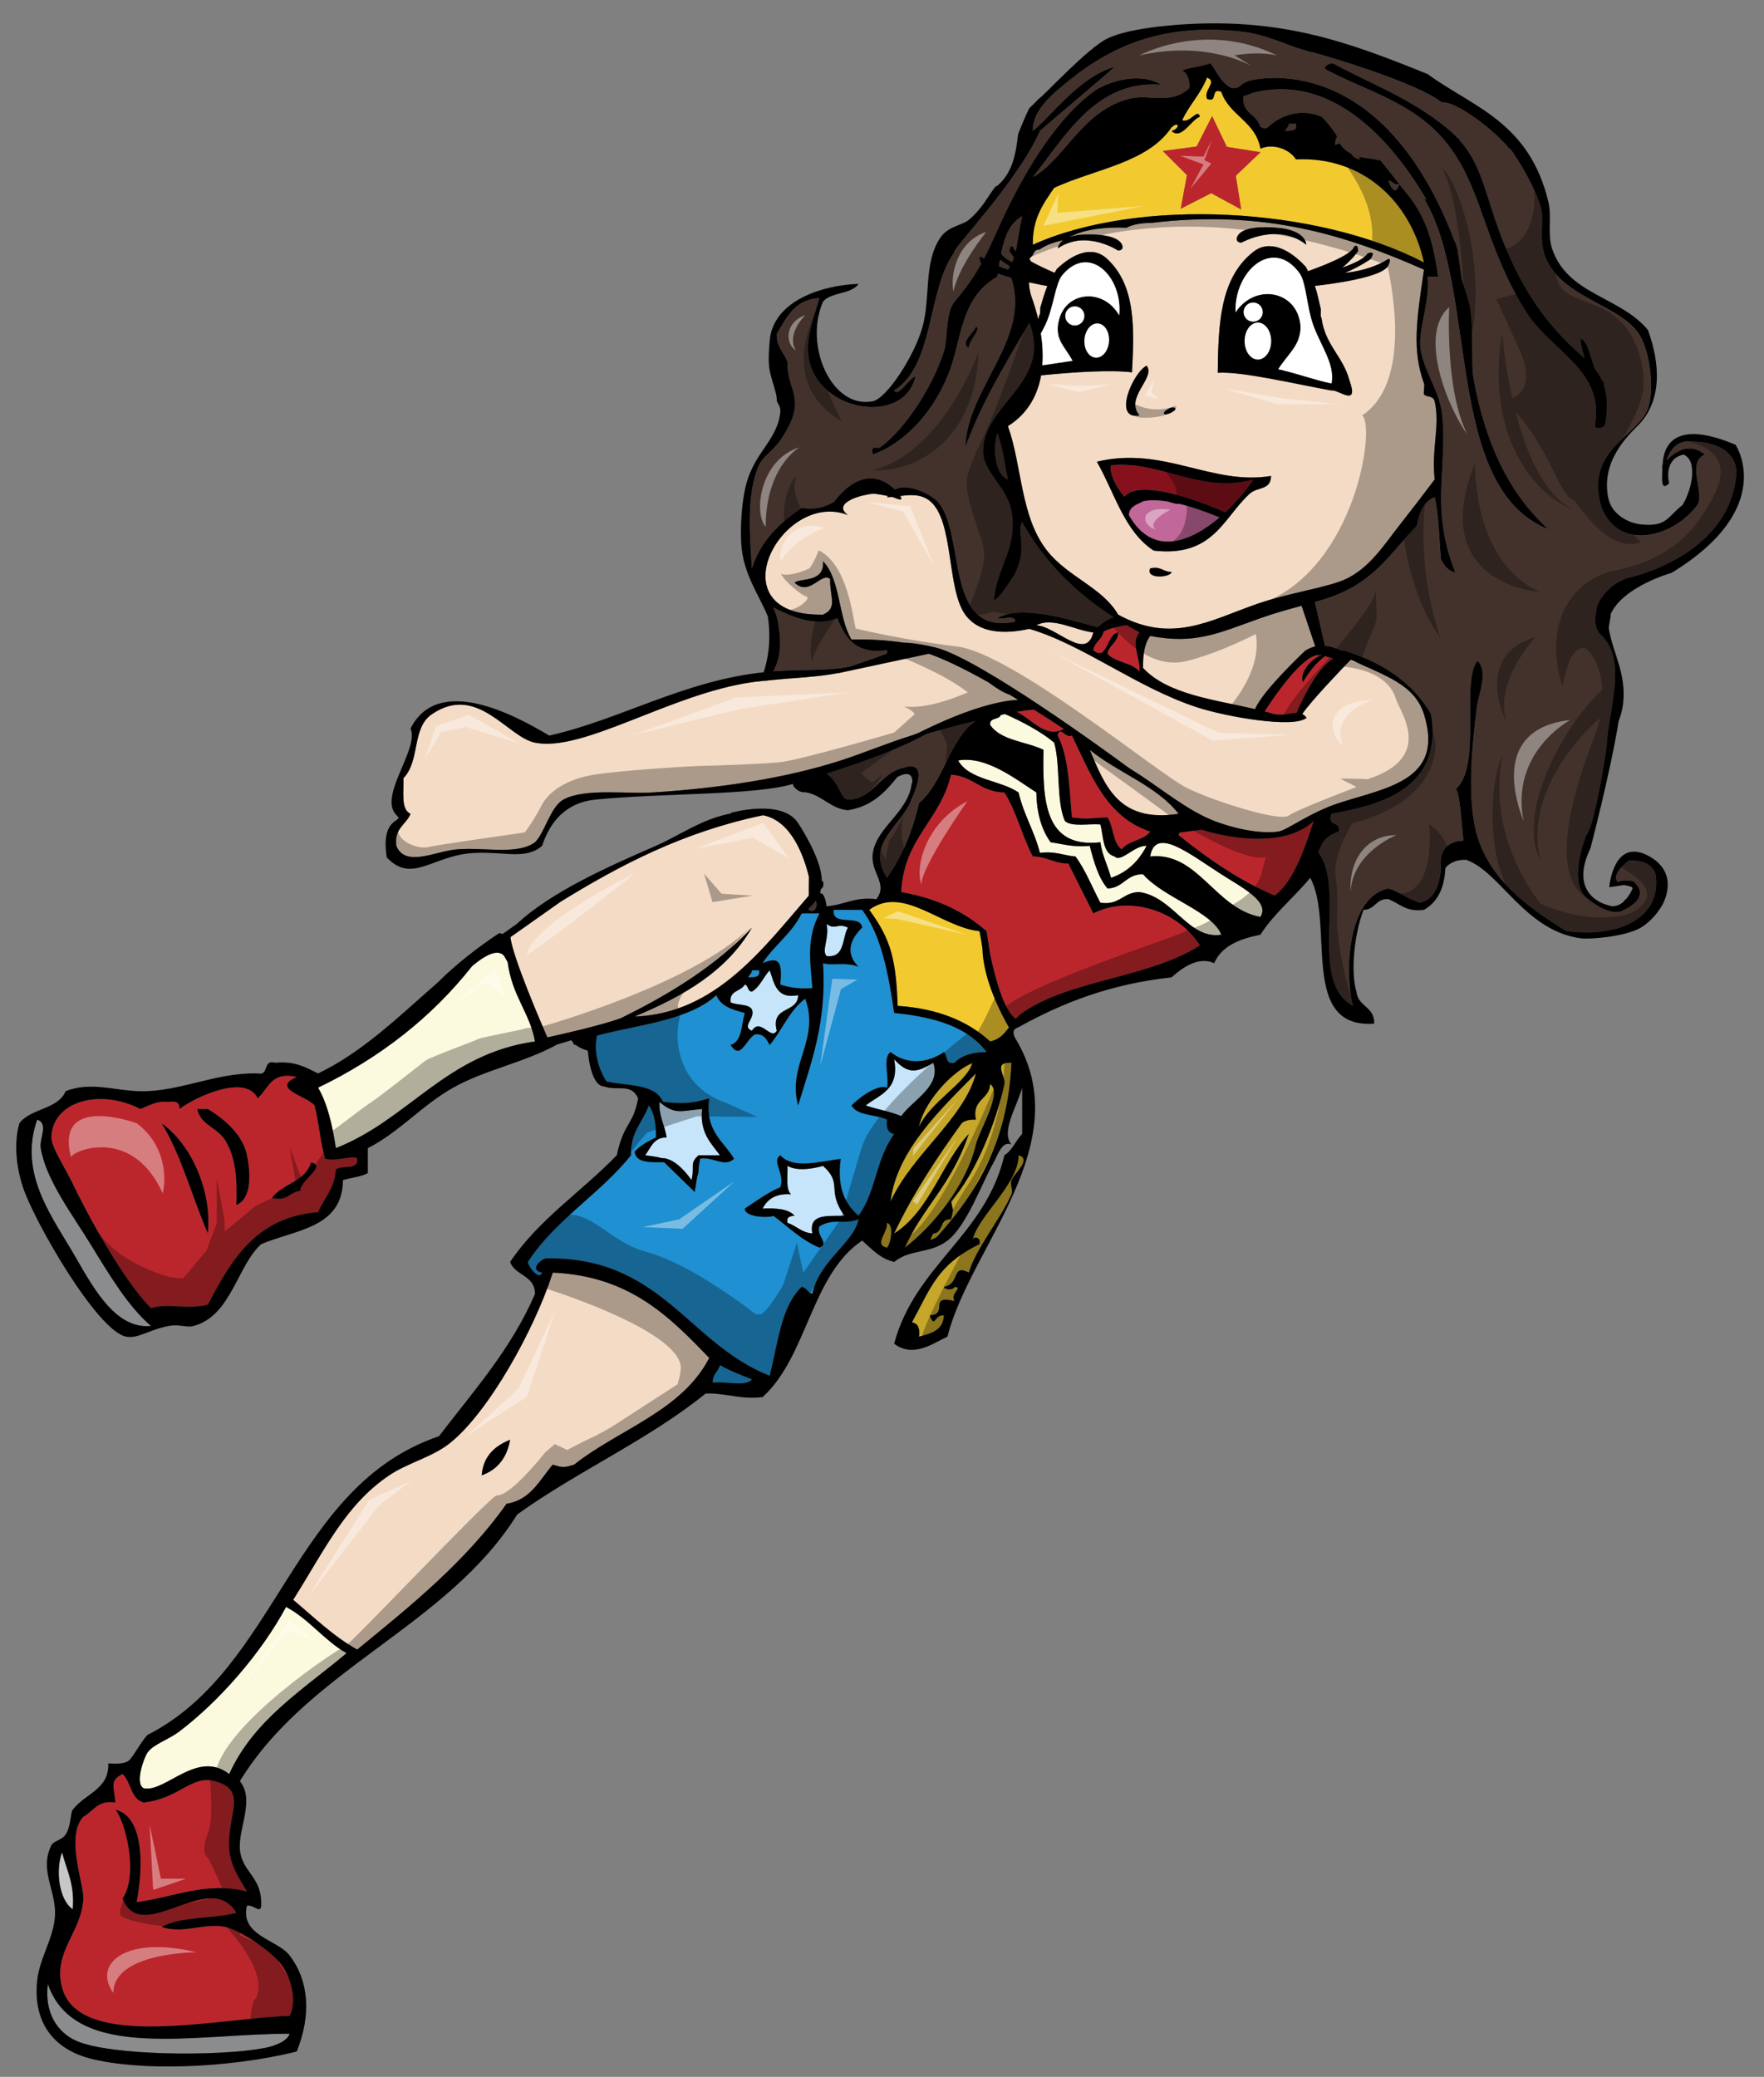
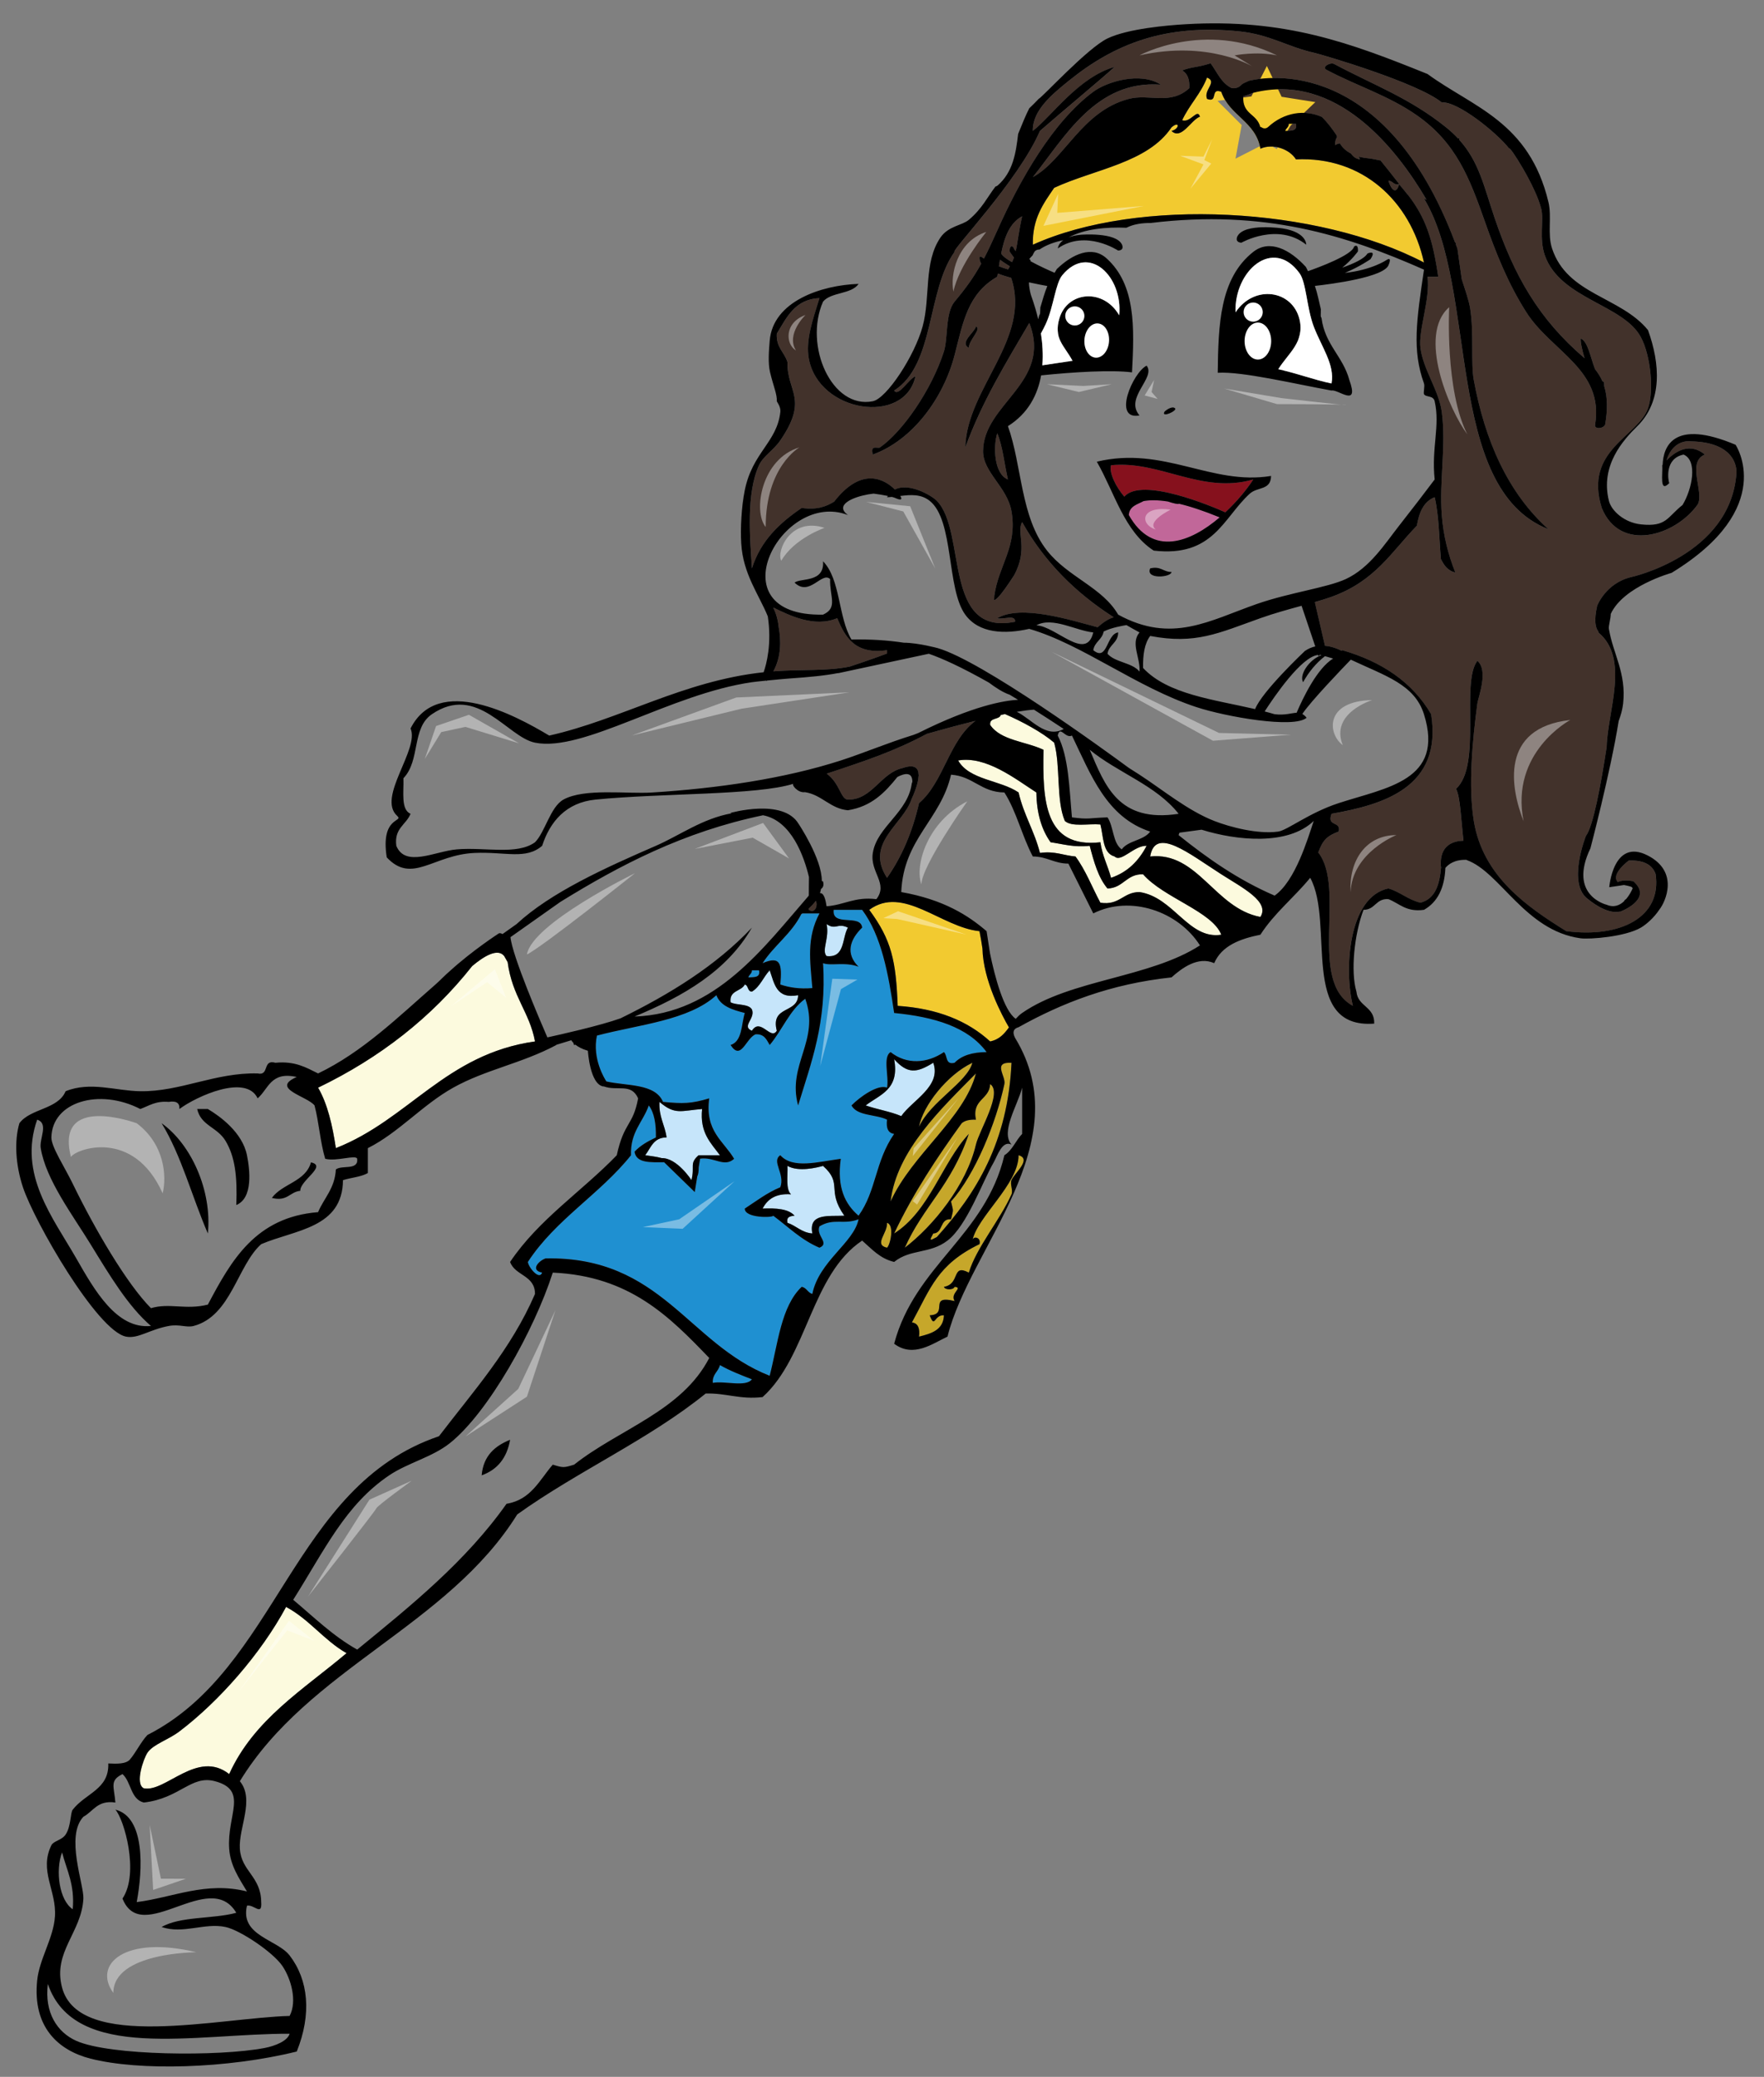
<svg xmlns="http://www.w3.org/2000/svg" version="1.1" id="Layer_1" x="0px" y="0px" width="169.905px" height="200px" viewBox="0 0 169.905 200" style="enable-background:new 0 0 169.905 200;" xml:space="preserve">
  <rect x="0" y="0" width="169.905" height="200" fill="#808080" stroke="none" />
-   <path id="color11" style="fill:#C6C7C9;" d="M14.54,127.688c-3.311,0.341-5.455-3.476-7.192-6.508  c-2.249-3.925-5.62-8.104-3.767-13.358c1.133,0.368,0.192,1.817,0.342,2.74c0.493,3.03,3.054,6.412,4.795,9.247  C10.559,122.813,12.344,125.806,14.54,127.688z M4.607,191.05c-0.34,2.758,0.895,4.658,2.74,5.48  c3.22,1.437,13.753,1.531,18.152,0.686c1-0.192,2.189-0.668,2.398-1.37C18.812,195.815,7.184,198.621,4.607,191.05z M7.005,183.858  c0.212-2.382-0.583-3.756-1.028-5.48C5.314,180.146,5.706,182.998,7.005,183.858z" />
  <path id="color10" style="fill:#1F90D1;" d="M57.495,99.725c4.057-1.073,8.817-1.443,11.502-3.889  c0.413,1.07,1.559,1.41,2.739,1.712c-0.346,1.139-0.238,2.73-1.37,3.083c1.01,1.563,1.45-0.608,2.398-1.028  c0.856-0.058,1.071,0.526,1.37,1.028c1.207-1.419,1.904-3.349,3.425-4.453c1.449,4.031-1.776,6.346-0.686,10.274  c1.249-4.116,2.768-7.963,2.398-13.7c0.73,0.288,2.164-0.151,3.425,0.343c-1.271-1.249-0.865-2.594,0.343-3.768  c-0.127-1.356-2.937-0.032-2.741-1.712c0.913,0,1.827,0,2.741,0c1.854,2.483,2.531,6.145,3.082,9.932  c3.846,0.379,7.113,1.336,8.905,3.768c-1.364,0.005-2.412,0.327-3.082,1.026c-0.921,0.237-0.663-0.708-1.028-1.026  c-1.625,1.099-3.59,1.227-5.137,0c-0.781,0.475-0.128,2.384-0.343,3.425c-0.877-0.358-2.629,0.897-3.425,1.712  c0.559,1.04,2.36,0.837,3.425,1.37c-0.096,0.781,0.082,1.288,0.685,1.371c-1.851,2.656-1.701,5.478-3.425,7.877  c-1.29-1.109-2.1-2.696-1.712-5.48c-2.233,0.3-4.623,0.994-5.823-0.343c-0.895,0.589,0.482,1.773,0,3.082  c-1.292,0.535-2.319,1.335-3.425,2.056c-0.007,0.942,2.747,0.877,2.741,0.686c1.444,1.066,2.687,2.335,4.452,3.082  c1.04-0.422-0.371-1.179,0-2.055c1.406-0.842,2.308-0.123,3.768-0.686c-0.453,2.273-3.813,4.026-4.453,7.192  c-0.45-0.121-0.539-0.603-1.027-0.685c-1.993,1.89-2.284,5.48-3.082,8.563c-7.874-3.085-10.417-11.502-21.578-11.303  c-0.679,0.232-1.506,1.139-0.341,1.371c-0.253,0.769-1.306-0.483-1.371-1.028c2.654-4.082,6.943-6.529,9.934-10.275  c-0.083-2.251,1.152-3.185,1.711-4.795c0.542,0.716,0.71,1.802,0.685,3.083c-0.775,0.366-1.506,0.777-2.055,1.369  c0.156,1.132,1.559,1.017,2.847,1.016l2.951,2.871l0.241-1.5c0.112-0.226,0.141-0.535,0.14-0.874l0.135-0.842  c1.369-0.194,2.313,0.883,3.277,0.015c-1.016-1.724-2.831-2.649-2.398-5.823c-1.758,0.524-2.511,0.521-4.452,0.343  c-0.756-1.798-3.509-1.522-5.453-1.97C58.254,103.913,57.016,101.945,57.495,99.725z M73.449,92.753  c1.786-0.767,1.873,0.14,1.713,2.055c0.854,0.287,1.835,0.448,3.082,0.343c-0.216-2.644-0.574-4.818,0.686-7.192  c-0.549,0-1.1,0-1.649,0c-0.036,0.024-0.067,0.048-0.104,0.072C76.24,89.911,74.556,91.044,73.449,92.753z M73.107,93.439  c-0.228,0-0.457,0-0.685,0c0.001,0.343-0.278,0.408-0.343,0.685C72.618,94.09,73.267,94.17,73.107,93.439z M68.655,133.168  c1.152-0.217,3.181,0.441,3.768-0.343c-1.07-0.413-2.138-0.83-3.082-1.37C69.192,132.108,68.603,132.316,68.655,133.168z" />
  <path id="color9" style="fill:#86111D;" d="M120.715,46.173c-0.607,0.939-1.561,2.108-2.691,3.163  c-1.269-0.564-8.039-3.443-9.734-1.509c-0.8-0.938-1.479-2.279-1.275-3.023C111.73,44.321,115.706,47.607,120.715,46.173z" />
  <path id="color8" style="fill:#C16799;" d="M113.548,48.506c1.067,0.253,2.364,0.676,3.928,1.317  c-2.805,2.396-6.463,3.848-8.749-0.225c0.051-0.868,0.821-1.017,1.415-1.342c0.565-0.108,1.325-0.122,2.344,0.038  C113.044,48.481,113.527,48.587,113.548,48.506z" />
  <path id="color7" style="fill:#42322B;" d="M78.577,86.752c0.213,0.385-0.032,1.269-0.674,0.864c0-0.044,0-0.089,0-0.134  C78.193,87.228,78.412,86.981,78.577,86.752z M160.513,44.338c0.658-2.114,2.32-1.838,2.32-1.838  c4.75,0.084,4.417,3.084,4.417,3.084c-0.583,7.917-10.167,10-10.167,10c-2.417,0.583-3.25,2.75-3.25,2.75  c-0.328,1.46-0.161,2.169,0.131,2.504c-0.011,0.02-0.017,0.044-0.027,0.063c3.061,2.502,0.885,7.665,0.815,11.022  c-0.55,3.61-1.302,7.679-2.001,8.578c0,0-1.875,4.688,0.25,6.125c0,0,1.744,1.493,3.035,1.154l-0.014,0.034  c0,0,3.059-1.13,1.48-2.766c-0.014-0.016-0.027-0.033-0.045-0.047c-0.043-0.042-0.074-0.082-0.123-0.125  c0,0-0.938-0.221-1.511,0.068c-0.727-0.76,1.052-2.068,1.052-2.068c1.595-0.068,2.311,0.522,2.587,1.296  c0.626,4.175-3.419,6.18-8.607,5.5c-3.754-2.333-8.032-5.255-8.905-10.618c-0.545-3.349-0.133-7.745,0.343-11.302  c0.075-0.569,1.102-3.182,0-4.11c-1.625,2.136,0.466,10.046-2.056,12.33c0.411,0.688,0.492,3.009,0.719,4.993  c-0.944,0.018-2.341,0.394-2.174,2.505l0.021,0.032c-0.143,1.663-0.554,3.06-1.991,3.43c-1.201-0.282-1.936-1.031-3.082-1.37  c-3.911,0.805-4.274,7.916-3.425,11.302c-4.367-2.35-0.631-11.3-3.336-14.769c0.434-1.162,0.803-1.577,1.966-2.013  c0.257-1.056-1.181-0.417-0.686-1.712c4.925-0.869,10.709-2.508,9.591-9.589c-1.813-3.097-4.755-5.065-8.563-6.166  c-0.017,0.021-0.037,0.042-0.055,0.063c-0.347-0.182-0.932-0.428-1.607-0.484l-0.976-4.209c0.585-0.167,1.13-0.333,1.608-0.506  c4.219-1.527,5.741-4.298,8.22-6.851c0.21-1.274,0.649-2.318,1.713-2.74c0.423,1.763,0.424,3.949,0.603,5.956  c0.145,0.289,0.308,0.566,0.518,0.794c0.211,0.229,0.537,0.438,0.868,0.492c-0.673-1.672-1.15-3.534-1.303-5.529  c-0.254-3.311,0.438-6.64,0-9.933c-0.274-2.065-1.795-4.084-2.056-6.165c-0.214-1.715,0.954-4.657,0.686-6.85h1.027  c-0.52-3.578-1.198-5.676-2.91-7.881c-0.017-0.016-0.035-0.022-0.051-0.041c-0.125-0.154-0.245-0.307-0.366-0.461  c-0.145-0.173-0.281-0.345-0.441-0.521l-0.082-0.142c-0.571-0.734-1.134-1.456-1.715-2.161c-0.031-0.002-0.059,0.005-0.092-0.003  c-0.259-0.061-0.538-0.109-0.816-0.161c-0.396-0.04-0.798-0.088-1.184-0.189c0.04,0.083,0.078,0.166,0.122,0.259  c-0.422-0.049-0.675-0.287-0.871-0.561c-0.459-0.241-0.811-0.549-1.063-0.98c-0.132,0.018-0.278,0.061-0.464,0.17  c-0.021-0.344,0.07-0.576,0.186-0.782c-0.003-0.008-0.007-0.014-0.01-0.023c-0.015-0.042-0.011-0.078-0.015-0.117  c-0.435-0.651-0.9-1.277-1.436-1.797c-1.653-0.735-3.645-0.446-5.172,0.968c-0.233,0.216-0.522,0.152-0.7-0.019  c-0.016,0.017-0.03,0.039-0.046,0.056c-0.336-1.376-1.763-1.188-1.648-3.016c0.069,0.041,0.583-0.173,0.954-0.31  c7.992-2.02,13.793,5.347,16.695,10.295c-0.086-0.036-0.17-0.073-0.246-0.118c5.276,8.694,1.88,27.879,11.987,31.852  c-3.925-3.52-6.128-8.586-7.192-14.385c-0.294-1.601,0.026-4.501-0.343-6.85c-0.128-0.821-0.493-1.831-0.814-2.841l-0.417-2.955  c-0.045-0.123-0.092-0.233-0.137-0.355c0-0.239-0.014-0.168-0.092-0.239C133.39,5.442,122.017,7.38,120.391,7.761  c-0.002-0.002-0.003-0.003-0.005-0.005c-0.012,0.004-0.022,0.01-0.034,0.014c-0.105,0.025-0.164,0.043-0.164,0.043l0.005,0.021  c-0.201,0.08-0.396,0.173-0.582,0.294c-0.203,0.237-0.478,0.402-0.95,0.37c-1.021-0.464-1.423-1.546-2.056-2.397  c-1.43,0.446-1.679,0.291-2.739,0.685c0.507,0.291,0.735,0.862,0.685,1.712c-1.853,1.68-3.821,0.507-5.823,1.028  c-4.544,1.183-6.22,5.894-9.247,7.535c3.067-3.836,6.074-9.378,12.33-8.905c-1.996-1.279-5.214-0.276-6.508,0.685  c-3.896,2.892-7.072,8.483-9.247,13.358c-0.484,1.086-0.889,1.945-1.285,2.707c-0.077-0.053-0.125-0.089-0.125-0.089  c-0.516-0.383-0.221,0.411-0.221,0.411c0.014,0.055,0.053,0.108,0.087,0.162c-0.702,1.275-1.425,2.294-2.565,3.659  c-0.914,1.093-0.627,3.551-1.028,4.795c-1.197,3.719-3.978,7.718-6.165,9.248c-0.2,0.141-0.968-0.313-0.684,0.684  c3.858-1.401,6.808-5.459,7.878-9.589c0.822-3.178,1.262-5.894,4.109-7.535c0.016-0.101,0.031-0.202,0.047-0.303  c0.399,0.148,0.838,0.288,1.291,0.416c1.966,5.85-4.287,10.641-4.42,16.328c1.618-4.434,3.934-8.168,6.164-11.988  c2.236,5.742-4.415,7.755-4.452,12.331c-0.017,2.062,2.334,3.455,2.74,5.822c0.588,3.427-1.264,5.183-1.665,8.174  c0.016-0.004,0.015,0.08-0.034,0.318c0.094,0.133,0.511-0.123,1.941-2.331c1.416-2.583,0.198-4.123,0.784-5.133  c2.152,3.845,5.167,6.828,8.826,9.166c-0.647,0.142-1.417,0.828-1.554,0.955c-2.73-0.72-7.371-2.209-9.669-0.874  c0.497,0.188,1.771-0.4,1.713,0.343c-6.983,1.436-4.637-8.647-7.535-11.645c-0.482-0.499-2.66-1.79-4.041-1.089  c-0.867-0.861-3.105-2.373-5.852,1.17c-0.767,0.475-1.671,0.814-3.122,0.605c-2.105,1.434-3.948,3.131-4.795,5.822  c-0.189-2.972-0.567-7.202,0.685-9.932c0.403-0.878,1.408-1.451,2.055-2.398c2.754-4.031,0.622-4.663,0.685-7.534  c-0.291-0.964-1.106-1.406-1.028-2.74c0.959-1.553,1.719-3.304,4.11-3.426c-0.657,2.109-1.347,4.067-1.027,5.823  c0.948,5.212,9.219,6.471,10.274,1.712c-0.68,0.255-1.619,2.003-2.055,1.37c3.921-2.472,3.141-9.646,5.823-13.357  c-0.404-0.054,6.16-6.854,8.22-11.645c2.276-1.982,5.741-4.851,7.191-6.165c-3.467,0.987-6.021,4.708-7.877,6.165  c-0.046-1.981,1.884-3.543,3.425-4.795c4.477-3.635,9.379-5.508,16.439-4.795c2.957,0.299,4.634,1.478,7.194,2.056  c0.845,0.19,10.048,2.906,12.329,4.794c1.503-0.149,5.31,2.909,6.508,4.453c-0.016-0.364,2.55,3.602,3.083,5.822  c0.255,1.068-0.23,2.833,0.341,4.454c1.484,4.198,7.561,4.715,9.248,7.877c0.957,1.792,1.272,5.194,0.685,6.849  c-0.97,2.736-6.201,4.005-4.452,9.591c1.756,4.318,7.071,2.719,9.247-0.343c0.641-1.17-1.1-4.068,0.686-4.796  C162.814,42.624,161.468,43.353,160.513,44.338z M93.315,33.501c-0.016-0.73,1.287-1.866,0.684-2.055  C93.859,32.024,92.386,32.985,93.315,33.501z M154.614,40.837c0.228-1.364,0.241-2.553-0.099-3.639  c-0.003-0.117-0.007-0.244-0.016-0.386c-0.059-0.034-0.113-0.077-0.166-0.122c-0.173-0.395-0.414-0.773-0.705-1.144  c-0.446-1.158-0.685-2.658-1.372-2.95c-0.044,0.302,0.115,1.049,0.365,1.899c-4.426-3.781-6.766-7.941-8.639-13.438  c-1.052-3.085-1.512-5.473-3.444-7.61c0.016-0.048,0.036-0.088,0.04-0.154c-0.048,0.029-0.091,0.032-0.136,0.048  c-0.333-0.358-0.704-0.71-1.133-1.056c-3.517-2.842-6.906-4.043-10.813-6.125c-0.368-0.196-1.218,0.302-0.746,0.554  c2.914,1.553,5.982,2.475,8.729,4.398c3.771,2.641,5.064,6.024,6.535,10.204c1.09,3.097,2.219,5.946,3.979,8.723  c2.431,3.835,7.528,5.545,6.641,10.873C153.556,41.396,154.542,41.267,154.614,40.837z M134.757,17.746  c-0.553,0.097-0.59-0.324-1.027-0.342C133.93,18.106,134.449,18.891,134.757,17.746z M79.625,74.5  c1.288,0.934,1.344,2.484,2.044,2.499c2.327,0.045,3.163-2.579,5.276-3.038c1.15-0.4,1.521-0.002,1.533,0.648  c0.014-0.002,0.027-0.002,0.041-0.007c-0.015,0.049-0.029,0.087-0.043,0.126c-0.031,0.754-0.453,1.751-0.68,2.234  c-0.808,2.447-4.538,4.236-2.36,7.572c1.411-2.014,2.445-4.406,3.083-7.192c2.401-2.054,2.875-6.034,5.438-7.925  c-1.868,0.463-3.661,0.961-4.679,1.252C86.142,72.342,83.449,73.239,79.625,74.5z M97.082,46.173  c-0.343-1.483-0.494-3.159-1.027-4.452C95.651,42.981,95.731,45.644,97.082,46.173z M84.265,63.361  c0.048-0.024,0.097-0.038,0.145-0.063c0.011,0,0.022,0,0.033,0c0.35-0.125,0.688-0.25,0.995-0.368v-0.318  c-3.062,0.436-4.025-1.226-4.795-3.082c-2.209,0.923-4.572-0.255-6.158-1.025c0.012,0.032,0.023,0.065,0.036,0.098  c0.271,0.566,0.427,1.176,0.484,1.793c0.234,1.301,0.24,2.874-0.513,4.25c2.788-0.208,5.127,0.002,7.363-0.458  C82.335,64.029,83.308,63.702,84.265,63.361z M97.479,25.245c0.068-0.147,0.131-0.295,0.182-0.442  c-0.275-0.35-0.419-0.59-0.419-0.59c0.013-0.774,0.375-0.402,0.375-0.402c0.017,0.112,0.096,0.236,0.219,0.368  c0.19-0.837,0.271-1.811,0.616-3.35c-1.216,0.656-1.709,2.034-2.021,3.592C96.606,24.697,96.995,24.979,97.479,25.245z   M97.27,25.647c-0.427-0.261-0.753-0.485-0.954-0.633c-0.036,0.209-0.07,0.42-0.104,0.632c0.261,0.103,0.558,0.203,0.884,0.298  C97.162,25.841,97.214,25.745,97.27,25.647z M124.824,11.923h-0.686c0.003,0.344-0.276,0.408-0.342,0.685  C124.336,12.576,124.984,12.654,124.824,11.923z" />
  <path id="color6" style="fill:#FCFADE;" d="M48.563,92.063l0.334,0.594c0.44,3.314,2.114,4.81,2.633,7.632  c-8.604,1.214-12.134,7.502-19.18,10.274c-0.33-2.181-0.79-4.233-1.712-5.822c5.97-2.88,10.934-6.766,14.839-11.709  C46.631,92.059,47.939,91.283,48.563,92.063z M17.28,166.733c-1.087,0.824-2.535,1.239-3.082,2.056  c-0.36,0.536-1.241,2.998-0.343,3.424c2.086,0.417,5.167-3.773,8.22-1.37c2.378-5.27,7.157-8.14,11.303-11.645  c-2.181-1.246-3.588-3.263-5.823-4.452C25.123,159.265,21.08,163.852,17.28,166.733z M95.369,69.806  c1.004,1.507,3.438,1.587,5.138,2.398c-0.095,4.889,0.078,9.512,5.48,8.905c0.181,1.303,0.715,2.252,1.026,3.425  c1.619-0.551,2.682-1.658,3.427-3.084c-1.207-0.048-2.445,1.645-3.084,1.028c-1.168-0.315-1.061-1.907-1.369-3.082  c-1.164-0.094-2.777,0.264-3.426-0.343c-0.853-2.002-0.397-5.312-1.026-7.536c-1.156-0.998-3.111-2.049-4.737-2.753  c-0.133,0.027-0.267,0.055-0.402,0.084C96.233,69.348,95.286,69.061,95.369,69.806z M110.098,84.191  c-1.633-0.034-1.876,1.322-3.427,1.37c-0.888-1.052-1.311-2.57-1.711-4.111c-1.538,0.169-2.566-0.173-3.768-0.341  c-0.858-1.197-1.344-2.767-1.37-4.795c-2.037-1.312-4.85-3.549-7.535-3.082c1.073,1.894,4.059,1.878,5.822,3.082  c0.485,2.141,1.529,3.722,2.056,5.822c1.457-0.202,2.265,0.247,3.424,0.343c0.975,1.311,1.6,2.967,2.398,4.452  c1.876,0.278,2.172-1.024,3.768-1.027c3.304,0.492,4.722,4.6,7.877,4.109C116.777,87.783,112.06,86.454,110.098,84.191z   M117.632,84.191c-3.106-1.987-6.366-4.65-6.849-1.712c4.597-0.485,6.202,4.985,10.616,5.822  C122.339,86.837,119.679,85.5,117.632,84.191z" />
-   <path id="color5" style="fill:#F2CA30;" d="M124.824,15.349c-0.625-1.008-2.23-1.563-3.425-1.028  c-0.45-2.633-2.993-3.171-3.768-5.48c-1.108-0.424-0.262,1.108-1.37,0.685c-0.371-0.877,1.041-1.632,0-2.055  c-0.603,1.566-1.71,2.627-2.396,4.109c0.798,0.294,1.476-1.198,1.712-0.342c-0.862,0.296-1.791,2.296-2.74,1.37  c0.799-0.191,0.799-1.03,0-0.343c-2.286,3.422-7.398,4.018-11.302,5.823c-1.015,1.498-2.104,2.919-2.056,5.48  c10.148-4.59,27.448-3.641,37.675,1.712C135.857,19.36,131.217,15.042,124.824,15.349z M119.549,20.171l-2.893-1.566l-2.93,1.495  l0.596-3.235l-2.327-2.325l3.261-0.433l1.492-2.932l1.419,2.967l3.249,0.513l-2.384,2.267L119.549,20.171z M97.181,98.939  c-0.448,0.607-0.908,1.163-1.812,1.35c-2.146-1.965-5.049-3.171-8.905-3.426c-0.167-4.346-0.584-6.329-2.739-9.247  c3.266-2.406,6.931,1.684,10.617,2.055c0.111,0.538,0.199,1.1,0.285,1.664C94.698,94.411,96.525,97.814,97.181,98.939z" />
-   <path id="color4" style="fill:#F4DBC5;" d="M77.903,86.224l-0.035,0.063c-4.295,4.938-8.924,11.344-16.749,11.604  c4.678-1.944,8.886-4.357,11.303-8.563c-3.462,3.67-7.873,6.392-12.659,8.737c-1.989,0.708-5.739,1.549-7.042,1.832  c-0.671-1.539-3.386-7.863-3.554-9.653l4.812-3.399c5.743-3.54,11.829-6.738,19.511-8.339c2.754,0.518,3.962,4.007,4.426,5.947  C77.915,85.042,77.896,85.645,77.903,86.224z M125.852,69.121c-1.228,1.065-7.813-0.105-10.617-1.028  c-5.759-1.893-10.964-6.041-16.098-7.534c-2.373,0.529-4.84,0.452-6.164-1.37c-1.817-2.499-1.068-9.088-3.427-10.96  c-0.842-0.669-1.848-0.588-2.836-0.466C87.085,48.336,86.334,48,86.334,48c-0.102-0.051-0.25-0.1-0.422-0.146  c-0.16,0.015-0.319,0.028-0.475,0.032c0.026-0.047,0.058-0.082,0.086-0.125c-0.436-0.091-0.944-0.169-1.38-0.228  c-0.666,0.07-1.493,0.261-2.1,0.542l-0.469,0.275c-0.453,0.341-0.56,0.767,0.096,1.248c-6.373-2.489-12.918,9.795-2.397,9.59  c1.463-0.658,0.627-1.725,0.684-3.425c-0.798-0.762-1.989,1.741-3.425,0.341c0.599-0.469,2.896,0.032,2.741-2.055  c1.694,1.731,1.452,5.399,2.739,7.536c1.818-0.04,3.489,0.069,5.033,0.305c1.377,0.006,3.289,0.526,3.289,0.526  c4.285,1.256,15.83,9.644,18.398,11.534c0.34,0.216,0.676,0.425,1.022,0.651c2.224,1.445,4.64,3.454,7.192,4.452  c1.509,0.59,4.204,1.302,6.165,1.027c0.881-0.123,2.962-1.804,5.822-2.739c4.572-1.498,10.231-2.158,8.22-8.563  c-0.904-2.877-3.727-3.692-7.048-5.254c-0.818,0.845-3.875,4.028-4.669,5.232C125.576,68.833,125.712,68.938,125.852,69.121z   M100.184,30.139c0.01-0.175,0.015-0.354,0.021-0.536c0.216-0.691,0.392-1.393,0.673-2.061c-0.4-0.072-1.034-0.191-1.766-0.353  c-0.022,0.347,0.111,0.961,0.171,1.169c-0.017,0.001,0.381,0.965,0.714,2.388c0.035-0.122,0.072-0.24,0.098-0.372  C100.141,30.312,100.177,30.238,100.184,30.139z M125.688,62.688c0.328-0.227,0.665-0.363,0.996-0.438l-1.318-3.913  c-1.263,0.345-2.635,0.719-3.966,1.193c-4.055,1.445-6.247,2.546-10.616,1.712c-0.542,0.715-0.712,1.801-0.686,3.084  c2.371,2.545,6.801,3.034,10.791,3.961C121.542,66.589,125.688,62.688,125.688,62.688z M105.302,60.9  c-1.675-0.159-3.929-1.538-5.479-0.684C101.733,60.314,104.615,63.748,105.302,60.9z M101.576,26.269  c-0.451-0.192-1.447-0.632-2.334-1.121c0.008-0.03,0.013-0.061,0.021-0.09c-0.043-0.04-0.085-0.075-0.127-0.119  c0.096-0.126,0.209-0.233,0.317-0.345c0.058-0.116,0.104-0.239,0.177-0.346c0.107-0.158,0.303-0.228,0.487-0.22  c0.653-0.444,1.44-0.723,2.29-0.897c-0.508,0.37-0.518,0.787-0.518,0.787c2.679-1.857,5.797,0.207,5.797,0.207  c0.641-0.016,0.385-0.556,0.385-0.556c-0.556-1.257-4.003-0.961-4.003-0.961c-0.489,0.047-0.856,0.143-1.15,0.258  c1.565-0.83,3.581-1.013,5.574-0.936c0.691-0.346,1.498-0.463,2.324-0.456c10.967-1.327,18.8,1.163,26.337,4.493  c-0.723,4.916-1.154,7.75,0,10.96c0.098,0.271-0.077,0.884,0,1.027c0.178,0.329,0.892,0.095,1.027,0.685  c0.547,2.384-0.322,4.429,0,7.535c-1.061,1.407-2.166,2.85-3.425,4.452c-1.364,1.737-2.824,4.066-5.137,5.139  c-1.799,0.832-5.379,1.288-8.564,2.397c-4.541,1.583-8.18,3.86-13.356,1.028c-1.53-2.642-4.83-3.603-6.851-6.166  c-2.572-3.263-2.399-8.162-3.768-11.987c1.965-1.235,2.864-3.034,3.193-4.89c3.138-0.325,6.809-0.542,8.754-0.29  c0.225-4.266,0.386-8.428-2.462-10.989c-1.37-1.233-3.236-0.443-4.774,1.033C101.714,26.017,101.651,26.15,101.576,26.269z   M112.837,55.079c-0.807,0.008-1.008-0.59-2.054-0.343C110.299,55.83,112.831,55.601,112.837,55.079z M119.563,23.375  c0,0,3.5-2,6.25,0.188c0,0,0.063-1.188-2.25-1.563c0,0-3.688-0.562-4.375,0.75C119.188,22.75,118.875,23.313,119.563,23.375z   M117.289,35.898c2.336-0.148,7.423,1.071,10.96,1.712c0.627-0.152,2.71,1.723,1.713-1.027c-0.609-2.265-2.351-3.397-2.675-5.948  c-0.045-0.071-0.079-0.154-0.078-0.26c0.001-0.189,0.008-0.383,0.014-0.578c-0.184-0.758-0.322-1.527-0.577-2.264  c1.588-0.177,6.719-0.837,7.106-2.033c0,0,0.374-0.833-0.209-0.458c0,0-1.395,0.958-4.008,1.24c1.448-0.605,2.467-1.324,2.467-1.324  c0.625-0.959-0.292-0.542-0.292-0.542c-0.3,0.506-1.357,0.985-2.431,1.361c0.978-0.794,1.514-1.569,1.514-1.569  c0.041-0.834-0.375-0.459-0.375-0.459c-0.178,0.816-3.464,2.024-4.434,2.364c-0.072-0.133-0.13-0.281-0.207-0.411  c-1.549-1.697-3.5-2.678-5.062-1.449C117.471,26.807,117.35,31.294,117.289,35.898z M113.18,39.323  c-0.29-0.29-0.977,0.249-1.027,0.342C111.828,40.268,113.416,39.561,113.18,39.323z M105.645,44.461  c1.708,2.973,2.64,6.721,5.479,8.563c5.748,0.662,6.69-3.15,9.248-5.48c0.761-0.692,2.029-0.297,2.055-1.711  C116.694,46.781,112.09,42.914,105.645,44.461z M109.755,40.008c-1.476-1.723,1.608-3.623,0.686-4.795  C109.12,35.857,107.114,40.494,109.755,40.008z M98.06,67.391c-0.279-0.171-0.545-0.33-0.81-0.49  c-0.664-0.227-1.328-0.666-2.01-1.172c-2.657-1.499-4.505-2.332-5.78-2.773l-8.751,1.878l0.032-0.021  c-1.294,0.251-2.71,0.389-4.893,0.54c-0.303,0.021-1.173,0.102-1.976,0.183c-0.014,0.015-0.023,0.032-0.038,0.047L73.8,65.543  c-0.598,0.061-1.148,0.12-1.377,0.153c-7.874,1.134-16.231,6.761-20.893,5.822c-2.677-0.539-5.559-5.726-9.932-2.739  c-1.969,1.343-1.09,4.45-2.741,6.165c0.049,1.322-0.267,3.008,0.686,3.425c-0.42,1.064-1.593,1.376-1.37,3.082  c0.868,2.118,3.722,0.523,5.822,0.344c2.715-0.232,5.786,0.573,7.536-0.686c0.965-0.96,1.483-3.417,2.739-4.11  c2.027-1.117,6.047-0.526,8.563-0.685c6.299-0.396,12.686-1.322,18.153-3.082c2.173-0.701,4.471-1.682,7.007-2.465l0.466-0.184  C93.739,67.943,96.756,67.454,98.06,67.391z M68.312,130.771c-2.643,5.12-8.682,6.844-13.015,10.274  c-1.003,0.308-1.052,0.308-2.055,0c-1.274,1.467-2.093,3.388-4.453,3.767c-3.924,5.552-9.172,9.78-14.384,14.043  c-2.342-1.311-4.175-3.131-6.165-4.795c3.071-4.873,5.03-9.143,9.247-11.987c1.774-1.195,4.139-1.749,5.823-3.082  c3.74-2.962,8.178-10.958,9.932-16.439C60.675,122.881,64.505,126.814,68.312,130.771z M49.132,138.648  c-1.46,0.594-2.576,1.533-2.74,3.425C47.909,141.534,48.827,140.398,49.132,138.648z M113.522,78.368  c-2.161-2.748-5.868-3.95-8.563-6.165C106.425,75.647,107.718,79.263,113.522,78.368z" />
+   <path id="color5" style="fill:#F2CA30;" d="M124.824,15.349c-0.625-1.008-2.23-1.563-3.425-1.028  c-0.45-2.633-2.993-3.171-3.768-5.48c-1.108-0.424-0.262,1.108-1.37,0.685c-0.371-0.877,1.041-1.632,0-2.055  c-0.603,1.566-1.71,2.627-2.396,4.109c0.798,0.294,1.476-1.198,1.712-0.342c-0.862,0.296-1.791,2.296-2.74,1.37  c0.799-0.191,0.799-1.03,0-0.343c-2.286,3.422-7.398,4.018-11.302,5.823c-1.015,1.498-2.104,2.919-2.056,5.48  c10.148-4.59,27.448-3.641,37.675,1.712C135.857,19.36,131.217,15.042,124.824,15.349z l-2.893-1.566l-2.93,1.495  l0.596-3.235l-2.327-2.325l3.261-0.433l1.492-2.932l1.419,2.967l3.249,0.513l-2.384,2.267L119.549,20.171z M97.181,98.939  c-0.448,0.607-0.908,1.163-1.812,1.35c-2.146-1.965-5.049-3.171-8.905-3.426c-0.167-4.346-0.584-6.329-2.739-9.247  c3.266-2.406,6.931,1.684,10.617,2.055c0.111,0.538,0.199,1.1,0.285,1.664C94.698,94.411,96.525,97.814,97.181,98.939z" />
  <path id="color3" style="fill:#C6E5FA;" d="M63.733,111.525c-0.484-0.138-1.046-0.196-1.586-0.277  c0.541-0.715,0.792-1.718,2.055-1.712c-0.157-1.213-0.763-1.979-0.685-3.426c1.498,1.279,2.045,0.855,4.109,0.686  c-0.241,2.297,0.844,3.267,1.714,4.452c-0.686,0-1.371,0-2.055,0c-0.916,0.821-0.337,1.01-0.686,2.398  C66.6,113.646,65.217,111.493,63.733,111.525z M79.272,112.276c-0.584,0.16-2.355,0.61-3.425,0c0.041,0.986-0.188,2.242,0.342,2.739  c-1.483-0.112-2.267,0.473-2.74,1.37c1.31-0.054,2.494,0.019,3.082,0.686c-0.418,0.039-0.811,0.102-0.685,0.686  c0.857,0.283,1.345,0.937,2.397,1.025c-0.385-1.982,1.557-1.638,3.083-1.711C79.565,114.58,81.221,114.011,79.272,112.276z   M74.135,93.439c-0.611,0.645-0.927,1.585-1.712,2.054c-0.453-0.004-0.313-0.6-0.686-0.685c-0.344,0.683-1.514,0.541-1.37,1.713  c0.6,0.313,1.709,0.117,2.055,0.684c0.371,0.878-1.041,1.633,0,2.055c0.824-1.316,1.819,0.967,2.397,0  c-0.624-2.45,2.025-1.629,2.055-3.425C74.758,96.241,74.587,94.698,74.135,93.439z M79.615,92.069  c1.801,0.203,1.468-1.729,2.054-2.741c-1.021-0.491-1.164,0.28-2.054-0.343C79.91,90.351,79.103,91.516,79.615,92.069z   M89.889,102.343c-1.613,1.001-2.465,1.09-3.767-0.341c0.547,2.944-1.392,3.401-2.74,4.451c1.102,0.382,2.385,0.583,3.425,1.027  C87.856,105.961,90.703,104.606,89.889,102.343z" />
  <path id="color2" style="fill:#C6A72A;" d="M98.109,111.248c1.307,0.372-0.396,1.714-0.685,2.398c-0.163,0.386,0.17,0.987,0,1.369  c-1.102,2.471-3.392,5.142-4.109,7.536c-1.705-0.895-0.784,1.094-2.398,1.369c0.102,0.32,0.927,0.32,1.028,0  c0.883,0.082-0.472,0.59,0,1.37c-2.605-0.643-0.512,1.296-2.399,1.37c0.513,1.348,0.404-0.064,1.371,0  c-0.058,1.427-1.21,1.758-2.397,2.055c0.097-0.781-0.082-1.288-0.685-1.37c1.807-3.295,2.431-5.552,6.507-7.535  c0.188-0.702-0.653-0.817-0.684-0.342C94.114,117.175,98.106,114.044,98.109,111.248z M95.369,104.398  c-0.071,1.526-1.771,1.424-1.37,3.425c-0.597-0.025-1.064,0.076-1.369,0.343c-2.393,3.315-4.676,6.742-6.508,10.616  c3.429-2.171,4.593-6.793,7.193-9.588c-1.701,5.01-4.369,6.942-6.166,10.959c2.71-2.072,5.923-5.989,6.85-9.932  C94.326,108.833,96.609,105.204,95.369,104.398z M96.74,104.398c-0.804,3.747-2.813,8.689-5.138,11.302  c0.239,1.055,0.239,0.659,0,1.713c-1.118-0.09-0.727,1.33-1.714,1.369c-0.382,0.713-0.368,0.727,0.344,0.344  c3.793-4.197,6.848-9.136,7.192-16.783C95.547,102.254,96.907,103.617,96.74,104.398z M93.658,102.343  c-2.406,1.137-4.772,4.131-5.139,6.166C89.626,106.073,93.151,104.239,93.658,102.343z M85.437,117.757  c0.06,1.021-1.316,2.095,0,2.396C85.758,119.864,86.169,117.97,85.437,117.757z M85.78,115.7c2.068-4.555,7.084-7.982,8.219-12.329  C90.715,106.709,86.347,110.787,85.78,115.7z" />
-   <path id="color1" style="fill:#BB262C;" d="M99.589,68.342c0.894,0.564,1.849,1.183,2.868,1.857  c-1.72,0.952-3.102-0.965-4.522-1.651C98.578,68.438,99.142,68.364,99.589,68.342z M20.705,171.528  c-2.301-0.616-3.369,1.652-6.85,2.054c-1.286-0.312-1.207-1.989-2.055-2.739c-1.255,0.622-0.818,1.152-0.685,2.739  c-1.737-0.251-2.119,0.85-3.083,1.371c-1.761,1.867,0.068,6.546,0,7.878c-0.166,3.264-2.963,5.127-2.055,8.562  c1.632,6.173,15.242,2.902,21.92,2.74c0.756-1.45,0.126-3.585-0.686-4.796c-0.894-1.334-4.077-3.466-5.48-3.767  c-2.039-0.439-4.064,0.71-6.164,0c1.805-1.05,4.95-0.759,7.193-1.37c-2.571-4.337-9.106,3.29-10.96-1.37  c1.652-2.452,0.148-7.659-0.685-8.563c2.882,0.712,2.645,5.795,2.055,8.904c3.531-0.452,6.644-2.017,10.618-1.026  c-0.793-1.32-1.601-2.508-1.712-4.111C21.847,174.767,23.958,172.399,20.705,171.528z M34.405,111.591  c0.124,1.152-1.484,0.57-2.055,1.027c-0.103,1.839-1.139,2.743-1.712,4.11c-6.027,0.48-8.365,4.651-10.617,8.905  c-2.155,0.536-3.681-0.193-5.48,0.342c-2.335-2.351-5.433-7.652-7.535-11.986c-0.774-1.598-2.071-3.55-2.055-4.453  c0.061-3.439,4.612-4.775,8.563-2.74c0.837-0.305,1.485-0.798,2.74-0.686c0.687-0.115,1.071,0.071,1.027,0.686  c1.633-1.217,6.414-3.405,7.535-1.028c1.046-0.894,1.255-2.626,3.768-2.054c-2.592,1.115,1.008,1.844,1.712,2.739  c0.43,1.625,0.55,3.561,1.028,5.138C32.43,111.873,34.284,111.165,34.405,111.591z M15.567,108.166  c1.905,3.117,2.935,7.112,4.453,10.616C20.437,114.642,18.404,110.178,15.567,108.166z M23.787,111.248  c-0.442-2.206-2.611-3.762-3.767-4.452c-0.343,0-0.685,0-1.028,0c0.359,1.617,1.932,1.723,2.74,3.083  c0.901,1.514,1.136,3.393,1.028,6.164C24.39,115.373,24.067,112.646,23.787,111.248z M29.952,111.934  c-0.525,1.872-2.757,2.038-3.767,3.425c1.517,0.375,1.703-0.58,2.74-0.686C28.891,113.667,31.546,112.283,29.952,111.934z   M105.302,62.613c1.388,1.139,1.243-1.545,2.398-1.712c-0.006,1.023-0.892,1.165-1.029,2.057c0.751,0.848,2.363,0.835,3.084,1.712  c0.101-1.333-0.888-2.71,0-3.769c-0.429-0.224-0.841-0.465-1.254-0.704c-0.272,0.042-1.476,0.243-2.201,0.621  C106.159,61.608,105.427,61.806,105.302,62.613z M105.302,87.959c-0.798-1.6-1.599-3.195-2.397-4.795  c-1.369-0.001-2.056-0.685-3.425-0.686c-1.031-1.937-1.579-4.358-2.739-6.164c-2.259-0.026-3-1.567-5.138-1.712  c-1.001,4.364-4.576,6.155-4.796,11.302c4.092,0.729,6.444,2.246,8.221,3.768c0.127,0.789,0.229,1.488,0.328,2.136  c0.45,2.174,1.311,5.503,2.479,6.305c0.181-0.202,0.376-0.396,0.617-0.564c4.67-3.241,12.264-3.368,17.126-6.507  C113.501,87.766,108.885,86.159,105.302,87.959z M115.734,79.899l-2.118,0.285c-0.047,0.064-0.08,0.142-0.094,0.24  c2.786,2.237,5.736,4.31,9.247,5.823c2.011-1.417,3.187-5.486,3.769-7.192C124.063,81.44,119.141,80.961,115.734,79.899z   M110.783,80.081c-4.216-1.379-5.712-5.478-7.536-9.247c-0.638,0.328-1.145-1.026-1.369,0c1.059,2.023,1.111,5.053,1.369,7.877  c1.678,0.222,1.609,0.059,3.424,0c0.603,0.882,0.495,2.474,1.371,3.084C108.663,80.93,110.161,80.945,110.783,80.081z   M118.167,14.143l-1.419-2.967l-1.492,2.932l-3.261,0.433l2.327,2.325l-0.596,3.235l2.93-1.495l2.893,1.566l-0.517-3.248  l2.384-2.267L118.167,14.143z M126.961,63.072c-1.596,0.132-4.259,4.053-5.153,5.441c0.325,0.084,0.647,0.171,0.962,0.266  c0.992,0.122,1.615-0.119,2.118-0.142c0.6-1.408,1.967-4.273,3.516-5.22l-0.786-0.229c-0.866,0.672-1.558,1.521-2.108,2.508  c-0.394-0.701,0.568-2.171,1.77-2.607l-0.091-0.026c-0.021-0.003-0.044,0.004-0.065,0.003L127,63.188L126.961,63.072z" />
  <path id="outline" d="M23.787,111.248c0.28,1.398,0.603,4.125-1.027,4.795c0.108-2.772-0.127-4.65-1.028-6.164  c-0.808-1.36-2.381-1.466-2.74-3.083c0.343,0,0.685,0,1.028,0C21.176,107.486,23.345,109.042,23.787,111.248z M110.783,54.736  c-0.484,1.094,2.048,0.865,2.054,0.343C112.03,55.086,111.829,54.489,110.783,54.736z M119.563,23.375c0,0,3.5-2,6.25,0.188  c0,0,0.063-1.188-2.25-1.563c0,0-3.688-0.562-4.375,0.75C119.188,22.75,118.875,23.313,119.563,23.375z M161,55.167  c0,0-4.638,1.29-5.856,3.955c-0.011,0.497-0.227,1.152-0.179,1.438c0.404,2.413,1.692,4.255,1.37,7.192  c-0.066,0.607-0.234,1.155-0.429,1.684c-0.781,4.887-2.719,12.252-2.719,12.252c-2.188,4.563,1.563,5.438,1.563,5.438  c0.7,0.3,1.259,0.057,1.679-0.34l0.03-0.077c0.075-0.059,0.133-0.111,0.196-0.165c0.286-0.346,0.487-0.736,0.602-0.999  c-0.026-0.056-0.067-0.103-0.12-0.141c-0.232-0.08-0.564-0.152-0.717-0.177l-1.42,0.21c0,0,0.375-4.75,3.688-3.063  c3.065,1.562,1.744,4.456,1.133,5.227c-0.518,0.779-1.247,1.417-1.773,1.727c-1.497,0.882-4.936,1.15-5.822,1.028  c-5.343-0.739-7.735-6.388-10.961-7.536c-0.001-0.005-0.003-0.012-0.004-0.017c-1.17-0.048-1.774,0.451-2.044,0.775  c-0.085,1.948-0.762,3.303-2.062,4.037c-1.726,0.241-2.354-0.615-3.425-1.027c-1.227-0.087-1.255,1.028-2.398,1.027  c-0.889,2.325-1.26,5.947-0.684,7.877c0.134,1.463,1.771,1.427,1.712,3.082c-7.274,0.539-3.777-9.693-6.165-14.042  c-1.538,1.887-3.458,3.392-4.795,5.479c-1.994,0.404-3.728,1.068-4.452,2.741c-1.552-0.696-3.121,0.478-4.11,1.37  c-5.878,0.629-10.551,2.465-14.728,4.795c-0.488,0.14-0.63,0.459-0.342,1.027c6.203,10.157-4.353,20.116-6.509,28.771  c-1.431,0.662-3.277,2.08-5.137,0.686c2.016-7.575,8.788-10.393,10.618-18.153c0.775-0.479,1.091-1.421,1.711-2.054  c0-1.485,0-2.97,0-4.453c-0.463,1.763-2.096,4.251-1.026,5.48c-0.908-0.447-1.382,1.145-1.713,1.712  c-1.113,1.911-2.557,6.083-4.453,7.535c-1.701,1.304-3.581,0.788-5.137,2.055c-1.384-0.329-2.166-1.26-3.082-2.055  c-4.926,3.295-5.266,11.174-9.591,15.069c-2.196,0.256-3.482-0.4-5.48-0.342c-5.486,4.446-12.371,7.493-18.152,11.645  c-6.706,10.763-20.097,14.839-26.715,25.688c1.451,1.768-0.129,4.457,0,6.507c0.137,2.179,2.034,2.646,2.055,5.138  c0.104,1.398-0.715,0.183-1.37,0.343c-0.688,2.901,2.915,3.242,4.11,4.795c1.81,2.354,2.14,5.63,0.685,9.248  c-6.731,1.663-15.185,1.881-19.865,0.685c-3.101-0.792-5.599-3.037-5.137-7.534c0.213-2.082,1.575-4.068,1.712-6.166  c0.162-2.479-1.553-4.399-0.343-6.85c0.207-0.418,1.009-0.484,1.37-1.027c0.532-0.8,0.45-2.098,0.685-2.397  c1.257-1.606,3.516-1.954,3.425-4.453c0.844,0.046,1.65,0.053,2.055-0.343c0.631-0.737,1.054-1.686,1.713-2.397  c12.574-6.377,13.927-23.975,28.084-28.77c3.311-4.339,6.939-8.361,9.248-13.701c-0.001-1.825-1.917-1.735-2.398-3.082  c2.752-4.098,6.91-6.791,10.275-10.275c0.693-3.225,1.568-2.814,2.055-5.48c-0.67-1.506-1.983-0.661-3.326-1.157l-0.011,0.015  c-1.313-0.188-1.5-3.438-1.5-3.438c-0.568-0.168-0.94-0.379-1.2-0.584c-0.044,0.011-0.081,0.014-0.128,0.028  c-0.036-0.067-0.056-0.135-0.067-0.202c-0.089-0.091-0.159-0.178-0.208-0.256l-1.457,0.444c0.007,0.004,0.013,0.009,0.02,0.014  c-3.328,1.777-6.817,2.367-9.934,4.109c-2.982,1.668-5.241,4.324-8.22,5.822c0,0.799,0,1.598,0,2.397  c-0.647,0.38-1.618,0.438-2.396,0.686c-0.047,4.634-4.597,4.765-7.878,6.164c-2.295,2.044-2.899,6.921-6.508,7.878  c-0.691,0.184-1.347-0.194-2.397,0c-1.869,0.347-2.943,1.254-4.11,1.027c-2.78-0.54-8.845-11.093-9.933-14.386  c-0.718-2.172-0.844-4.456-0.342-6.164c1.07-1.44,3.71-1.314,4.453-3.082c2.398-0.969,4.797-0.037,7.192,0  c3.845,0.058,7.222-1.818,11.302-1.713c1.171,0.256,0.435-1.392,1.713-1.028c1.896-0.183,2.964,0.462,4.11,1.028  c4.286-2.058,7.712-5.431,11.303-8.563c0.438-0.383,0.891-0.873,1.379-1.29c2.216-2.018,4.743-3.644,4.743-3.644  c0.114-0.026,0.227,0.007,0.336,0.077l1.355-0.963c3.292-3.044,8.449-5.379,13.42-7.539c2.294-0.997,4.484-2.63,7.298-3.128  l-0.139-0.031c0,0,5.083-1.458,6.583,1.042c0,0,2.256,3.358,2.24,5.506c0.038,0.013,0.074,0.031,0.116,0.037  c0.114,0.427-0.022,0.605-0.2,0.741c-0.012,0.095-0.04,0.228-0.097,0.392c0.385-0.045,0.55,0.65,0.64,1.265  c1.706-0.121,2.71-0.942,4.795-0.684c1.176-1.514-0.639-2.595-0.342-4.453c0.411-2.582,3.498-3.927,3.768-6.85  c0.018,0.063,0.018,0.121,0.033,0.182c0.1-1.219-0.755-1.003-1.434-0.647c-1.182,1.476-2.474,2.84-4.765,3.206  c-1.688-0.146-2.513-1.494-4.138-1.744c-0.696,0.105-1.366-0.773-1.094-0.813c-3.518,1.129-12.755,0.894-19.086,1.53  c-2.847,0.287-4.377,2.131-5.136,4.452c-1.578,1.36-3.523,0.554-6.508,0.685c-3.975,0.175-6.011,3.044-8.457,0.427  c-0.625-4,1.688-3.375,1-4c-1.967-1.789,2.182-6.413,1.292-8.414c2.663-5.258,10.033-1.305,13.357,0.686  c6.873-1.544,12.903-5.267,20.652-6.099c0.267-0.763,0.803-2.739,0.4-5.384c-0.853-2.09-2.385-4.083-2.558-7.014  c-0.085-1.459,0.013-3.507,0.343-5.136c0.738-3.644,3.102-4.603,3.425-7.536c0.056-0.504-0.346-0.986-0.343-1.027  c0.051-0.628-0.338-1.482-0.652-2.805c-0.206-0.869-0.109-2.066-0.032-3.017c0.311-3.82,4.993-5.363,8.563-5.481  c-0.694,1.019-2.654,0.772-3.425,1.712c-1.869,4.257,0.854,10.377,4.795,9.59c1.332-0.266,4.016-4.349,4.795-7.192  c0.783-2.862,0.08-6.162,1.713-8.563c0.767-1.128,2.09-1.166,2.74-1.713c1.302-1.097,1.796-2.216,2.567-3.206  c0.075-0.018,0.15-0.05,0.221-0.112c1.463-1.283,1.747-3.106,1.962-4.957c0.344-0.842,0.73-1.812,1.073-2.47  c0.311-0.287,0.605-0.591,0.897-0.898c0.363-0.164,4.705-4.898,6.635-5.825c1.972-0.944,5.769-1.266,7.536-1.37  c9.555-0.559,15.856,1.792,23.29,4.795c4.379,3.206,9.793,4.583,11.645,12.33c0.342,1.429-0.111,3.063,0.343,4.453  c1.465,4.482,6.593,4.628,9.247,7.878c1.169,3.227,1.41,6.842-1.027,9.247c-1.373,1.357-3.585,3.784-2.739,7.192  c0.235,0.952,1.47,2.101,3.098,2.271c2.461,0.257,2.5-0.687,4-1.875c0.938-1.562,1.464-4.278,0.094-4.85  c-1.881,0.396-1.469,2.516-1.381,2.752c-0.964,0.982-0.615-0.841-0.674-1.724c0.012-0.015,0.025-0.03,0.038-0.045  c0.073-1.807,1.088-4.429,7.027-1.925C167.167,42.833,171.25,48.917,161,55.167z M98.109,111.248  c-0.003,2.796-3.995,5.927-4.451,8.221c0.03-0.475,0.872-0.36,0.684,0.342c-4.076,1.983-4.7,4.24-6.507,7.535  c0.602,0.082,0.781,0.589,0.684,1.37c1.188-0.297,2.34-0.628,2.398-2.055c-0.967-0.064-0.858,1.348-1.371,0  c1.888-0.074-0.206-2.013,2.399-1.37c-0.472-0.78,0.883-1.288,0-1.37c-0.102,0.32-0.927,0.32-1.028,0  c1.614-0.275,0.693-2.264,2.398-1.369c0.718-2.395,3.008-5.065,4.109-7.536c0.17-0.382-0.163-0.983,0-1.369  C97.713,112.962,99.416,111.62,98.109,111.248z M79.273,59.189c1.463-0.658,0.627-1.725,0.684-3.425  c-0.798-0.762-1.989,1.741-3.425,0.341c0.599-0.469,2.896,0.032,2.741-2.055c1.694,1.731,1.452,5.399,2.739,7.536  c1.818-0.039,3.489,0.069,5.033,0.305c1.377,0.006,3.289,0.526,3.289,0.526c4.285,1.256,15.83,9.644,18.398,11.534  c0.34,0.216,0.676,0.425,1.022,0.651c2.224,1.445,4.64,3.454,7.192,4.452c1.509,0.59,4.204,1.302,6.165,1.027  c0.881-0.123,2.962-1.804,5.822-2.739c4.572-1.498,10.231-2.158,8.22-8.563c-0.904-2.877-3.727-3.692-7.048-5.254  c-0.818,0.845-3.875,4.028-4.669,5.232c0.139,0.076,0.274,0.181,0.414,0.364c-1.228,1.065-7.814-0.105-10.617-1.028  c-5.759-1.893-10.964-6.041-16.098-7.534c-2.373,0.529-4.84,0.452-6.164-1.37c-1.817-2.499-1.068-9.088-3.427-10.961  c-0.842-0.669-1.848-0.588-2.836-0.466C87.085,48.336,86.334,48,86.334,48c-0.102-0.051-0.25-0.1-0.422-0.146  c-0.16,0.015-0.319,0.028-0.475,0.032c0.026-0.047,0.058-0.082,0.086-0.125c-0.436-0.091-0.944-0.169-1.38-0.227  c-0.666,0.07-1.493,0.261-2.1,0.542c-0.18,0.083-0.338,0.176-0.469,0.275c-0.453,0.341-0.56,0.767,0.096,1.248  C75.296,47.109,68.752,59.393,79.273,59.189z M107.797,30.362c0.368-3.708-2.9-6.96-5.477-3.862  c-0.664,0.798-0.843,3.055-1.582,4.672c-0.146,0.32-0.31,0.631-0.478,0.938c0.146,0.951,0.222,2.004,0.138,3.07  c0.791-0.125,1.38-0.212,2.207-0.33c-0.337-0.659-0.684-1.771-0.702-2.817c-0.055-0.4-0.028-0.85,0.146-1.412  C102.85,28.041,106.283,27.741,107.797,30.362z M100.878,27.543c-0.4-0.072-1.034-0.191-1.766-0.354  c-0.023,0.347,0.111,0.961,0.171,1.169c-0.017,0.001,0.381,0.965,0.714,2.388c0.035-0.122,0.072-0.24,0.098-0.372  c0.046-0.063,0.082-0.137,0.089-0.236c0.01-0.175,0.015-0.354,0.021-0.536C100.421,28.913,100.597,28.21,100.878,27.543z   M97.082,41.037c1.368,3.825,1.195,8.724,3.768,11.987c2.021,2.563,5.32,3.524,6.851,6.166c5.177,2.832,8.815,0.555,13.356-1.028  c3.185-1.109,6.765-1.565,8.564-2.397c2.313-1.073,3.772-3.401,5.137-5.139c1.259-1.602,2.364-3.045,3.425-4.452  c-0.322-3.106,0.547-5.151,0-7.535c-0.136-0.59-0.85-0.357-1.027-0.685c-0.077-0.143,0.098-0.756,0-1.027  c-1.154-3.211-0.723-6.044,0-10.96c-7.537-3.33-15.37-5.82-26.337-4.493c-0.826-0.007-1.633,0.11-2.324,0.456  c-1.993-0.076-4.009,0.107-5.574,0.937c0.294-0.115,0.661-0.211,1.15-0.258c0,0,3.447-0.296,4.003,0.961c0,0,0.256,0.54-0.385,0.556  c0,0-3.118-2.064-5.797-0.207c0,0,0.01-0.417,0.518-0.787c-0.85,0.175-1.637,0.454-2.29,0.897c-0.185-0.008-0.38,0.062-0.487,0.22  c-0.073,0.107-0.119,0.229-0.177,0.346c-0.108,0.112-0.222,0.22-0.317,0.345c0.042,0.043,0.084,0.079,0.127,0.119  c-0.009,0.029-0.014,0.061-0.021,0.09c0.887,0.489,1.883,0.929,2.334,1.121c0.075-0.119,0.138-0.252,0.217-0.368  c1.538-1.476,3.404-2.266,4.774-1.033c2.848,2.561,2.687,6.723,2.462,10.989c-1.945-0.252-5.616-0.036-8.754,0.29  C99.946,38.003,99.047,39.802,97.082,41.037z M112.837,12.608c0.799-0.191,0.799-1.03,0-0.343  c-2.286,3.422-7.398,4.018-11.302,5.823c-1.015,1.497-2.104,2.919-2.056,5.48c10.148-4.59,27.448-3.641,37.675,1.712  c-1.297-5.921-5.938-10.239-12.33-9.932c-0.625-1.008-2.23-1.563-3.425-1.028c-0.45-2.633-2.993-3.171-3.768-5.48  c-1.108-0.424-0.262,1.108-1.37,0.685c-0.371-0.878,1.041-1.632,0-2.055c-0.603,1.566-1.71,2.627-2.397,4.109  c0.798,0.294,1.476-1.198,1.712-0.342C114.715,11.535,113.786,13.535,112.837,12.608z M124.824,11.923h-0.686  c0.003,0.344-0.276,0.408-0.342,0.685C124.336,12.576,124.984,12.654,124.824,11.923z M127.278,63.089l-0.091-0.026  c-0.021-0.003-0.044,0.004-0.065,0.003L127,63.188l-0.039-0.116c-1.596,0.132-4.259,4.053-5.153,5.441  c0.325,0.084,0.647,0.171,0.962,0.266c0.992,0.122,1.615-0.119,2.118-0.142c0.6-1.408,1.967-4.273,3.516-5.22l-0.786-0.229  c-0.866,0.672-1.558,1.521-2.108,2.508C125.115,64.996,126.077,63.525,127.278,63.089z M126.684,62.25l-1.318-3.913  c-1.263,0.345-2.635,0.719-3.966,1.193c-4.055,1.445-6.247,2.546-10.616,1.712c-0.542,0.715-0.712,1.801-0.685,3.083  c2.371,2.545,6.801,3.034,10.791,3.961c0.653-1.699,4.799-5.601,4.799-5.601C126.016,62.461,126.352,62.325,126.684,62.25z   M106.3,60.818c-0.141,0.79-0.873,0.988-0.998,1.795c1.388,1.139,1.243-1.545,2.398-1.712c-0.006,1.023-0.892,1.165-1.029,2.057  c0.751,0.848,2.363,0.835,3.084,1.712c0.101-1.334-0.888-2.71,0-3.769c-0.429-0.224-0.841-0.465-1.254-0.704  C108.229,60.238,107.025,60.44,106.3,60.818z M105.302,60.9c-1.675-0.159-3.929-1.538-5.479-0.684  C101.733,60.314,104.615,63.748,105.302,60.9z M100.507,72.204c-0.095,4.889,0.078,9.512,5.481,8.905  c0.181,1.303,0.715,2.252,1.026,3.425c1.619-0.551,2.682-1.658,3.427-3.083c-1.207-0.048-2.445,1.645-3.084,1.028  c-1.168-0.315-1.06-1.907-1.369-3.082c-1.164-0.094-2.777,0.264-3.426-0.343c-0.853-2.002-0.397-5.312-1.026-7.536  c-1.156-0.998-3.111-2.049-4.737-2.753c-0.133,0.027-0.267,0.055-0.402,0.084c-0.162,0.499-1.109,0.211-1.026,0.957  C96.373,71.313,98.807,71.393,100.507,72.204z M102.457,70.199c-1.019-0.675-1.975-1.293-2.868-1.857  c-0.447,0.023-1.011,0.096-1.654,0.206C99.355,69.234,100.737,71.151,102.457,70.199z M110.783,80.081  c-4.216-1.379-5.712-5.478-7.536-9.247c-0.638,0.328-1.145-1.026-1.369,0c1.059,2.023,1.111,5.053,1.369,7.877  c1.678,0.222,1.609,0.059,3.424,0c0.602,0.882,0.495,2.474,1.371,3.083C108.663,80.93,110.161,80.945,110.783,80.081z   M113.523,78.368c-2.161-2.748-5.868-3.95-8.563-6.165C106.425,75.647,107.718,79.263,113.523,78.368z M74.49,64.647  c2.788-0.208,5.127,0.002,7.363-0.458c0.482-0.16,1.455-0.486,2.411-0.827c0.048-0.024,0.097-0.038,0.145-0.063  c0.011,0,0.022,0,0.033,0c0.35-0.125,0.688-0.25,0.995-0.368v-0.318c-3.062,0.436-4.025-1.226-4.795-3.082  c-2.209,0.923-4.572-0.255-6.158-1.025c0.012,0.032,0.023,0.065,0.036,0.098c0.272,0.566,0.427,1.176,0.484,1.793  C75.238,61.699,75.244,63.271,74.49,64.647z M80.985,73.232c2.173-0.701,4.471-1.682,7.007-2.465l0.466-0.184  c5.281-2.641,8.298-3.129,9.602-3.193c-0.279-0.171-0.545-0.331-0.81-0.49c-0.664-0.227-1.328-0.665-2.01-1.172  c-2.657-1.499-4.505-2.332-5.78-2.773l-8.752,1.878l0.032-0.021c-1.294,0.251-2.71,0.389-4.893,0.541  c-0.303,0.021-1.173,0.102-1.976,0.183c-0.014,0.015-0.023,0.032-0.038,0.047l-0.034-0.04c-0.598,0.06-1.148,0.12-1.377,0.153  c-7.874,1.134-16.231,6.761-20.893,5.822c-2.677-0.539-5.559-5.726-9.932-2.739c-1.969,1.343-1.09,4.45-2.741,6.165  c0.049,1.322-0.267,3.008,0.686,3.425c-0.42,1.064-1.593,1.376-1.37,3.082c0.868,2.118,3.722,0.523,5.822,0.344  c2.715-0.232,5.786,0.573,7.536-0.685c0.965-0.96,1.483-3.417,2.739-4.11c2.027-1.117,6.047-0.526,8.563-0.684  C69.131,75.918,75.517,74.992,80.985,73.232z M85.437,84.534c1.411-2.014,2.445-4.406,3.082-7.192  c2.401-2.054,2.875-6.034,5.439-7.925c-1.868,0.463-3.661,0.961-4.679,1.251c-3.138,1.674-5.83,2.572-9.654,3.833  c1.288,0.934,1.344,2.484,2.044,2.498c2.327,0.045,3.163-2.579,5.276-3.038c1.15-0.4,1.521-0.002,1.533,0.648  c0.014-0.002,0.027-0.002,0.041-0.007c-0.015,0.049-0.029,0.087-0.043,0.126c-0.031,0.754-0.453,1.751-0.68,2.234  C86.989,79.409,83.259,81.198,85.437,84.534z M83.725,87.616c2.155,2.918,2.572,4.9,2.739,9.247c3.856,0.255,6.76,1.461,8.905,3.426  c0.903-0.188,1.363-0.743,1.812-1.35c-0.655-1.125-2.483-4.528-2.554-7.604c-0.086-0.564-0.174-1.126-0.285-1.664  C90.655,89.3,86.99,85.21,83.725,87.616z M79.615,92.069c1.801,0.203,1.468-1.729,2.054-2.741c-1.021-0.491-1.164,0.28-2.054-0.343  C79.91,90.351,79.102,91.516,79.615,92.069z M78.93,87.959c-0.549,0-1.1,0-1.649,0c-0.036,0.024-0.067,0.048-0.104,0.072  c-0.938,1.88-2.621,3.012-3.728,4.722c1.786-0.767,1.873,0.14,1.713,2.055c0.854,0.287,1.836,0.448,3.082,0.343  C78.028,92.508,77.67,90.333,78.93,87.959z M76.875,95.836c-2.117,0.405-2.288-1.138-2.74-2.397  c-0.611,0.644-0.927,1.585-1.712,2.054c-0.453-0.004-0.313-0.6-0.686-0.685c-0.344,0.683-1.514,0.541-1.37,1.713  c0.6,0.313,1.709,0.117,2.055,0.684c0.371,0.878-1.041,1.633,0,2.055c0.824-1.316,1.819,0.967,2.397,0  C74.195,96.81,76.844,97.631,76.875,95.836z M73.107,93.439c-0.228,0-0.457,0-0.684,0c0.001,0.343-0.278,0.408-0.343,0.684  C72.618,94.09,73.267,94.17,73.107,93.439z M77.903,87.482c0,0.044,0,0.089,0,0.134c0.642,0.405,0.887-0.479,0.674-0.864  C78.412,86.981,78.193,87.227,77.903,87.482z M14.54,127.688c-2.196-1.883-3.981-4.876-5.822-7.878  c-1.741-2.835-4.302-6.217-4.795-9.247c-0.15-0.923,0.791-2.372-0.342-2.74c-1.853,5.254,1.518,9.433,3.767,13.358  C9.084,124.213,11.229,128.029,14.54,127.688z M34.405,111.591c-0.121-0.426-1.975,0.282-3.082,0  c-0.478-1.577-0.598-3.513-1.028-5.138c-0.704-0.896-4.304-1.624-1.712-2.739c-2.513-0.572-2.722,1.16-3.768,2.054  c-1.121-2.377-5.902-0.188-7.535,1.028c0.044-0.614-0.34-0.801-1.027-0.685c-1.255-0.112-1.903,0.381-2.74,0.685  c-3.951-2.035-8.502-0.699-8.563,2.74c-0.016,0.903,1.281,2.856,2.055,4.453c2.102,4.334,5.2,9.636,7.535,11.986  c1.799-0.535,3.326,0.194,5.48-0.342c2.253-4.254,4.59-8.425,10.617-8.905c0.574-1.367,1.61-2.272,1.712-4.11  C32.921,112.161,34.529,112.743,34.405,111.591z M51.53,100.289c-0.519-2.823-2.193-4.318-2.633-7.632l-0.334-0.594  c-0.623-0.779-1.932-0.003-3.086,0.97c-3.906,4.943-8.87,8.829-14.839,11.708c0.922,1.589,1.382,3.642,1.712,5.822  C39.396,107.791,42.925,101.503,51.53,100.289z M59.764,98.066c4.786-2.346,9.197-5.067,12.659-8.737  c-2.418,4.205-6.626,6.619-11.303,8.563c7.825-0.26,12.453-6.667,16.749-11.604l0.035-0.063c-0.006-0.579,0.012-1.182,0.013-1.769  c-0.464-1.94-1.672-5.43-4.426-5.947c-7.682,1.601-13.768,4.798-19.511,8.339l-4.812,3.399c0.168,1.79,2.883,8.114,3.554,9.653  C54.024,99.615,57.774,98.774,59.764,98.066z M7.005,183.858c0.212-2.382-0.583-3.756-1.028-5.48  C5.315,180.146,5.706,182.998,7.005,183.858z M27.898,195.846c-9.086-0.03-20.714,2.775-23.29-4.796  c-0.34,2.758,0.895,4.658,2.74,5.48c3.22,1.437,13.753,1.531,18.152,0.686C26.5,197.023,27.689,196.548,27.898,195.846z   M22.075,178.035c-0.229-3.269,1.883-5.636-1.371-6.507c-2.301-0.616-3.369,1.652-6.85,2.054c-1.286-0.311-1.207-1.989-2.055-2.739  c-1.255,0.622-0.818,1.152-0.685,2.739c-1.737-0.251-2.119,0.85-3.083,1.371c-1.761,1.867,0.068,6.546,0,7.878  c-0.165,3.264-2.963,5.127-2.055,8.562c1.632,6.173,15.242,2.902,21.92,2.74c0.756-1.45,0.126-3.585-0.686-4.796  c-0.894-1.334-4.077-3.466-5.48-3.767c-2.039-0.438-4.064,0.71-6.164,0c1.805-1.05,4.95-0.759,7.193-1.37  c-2.571-4.337-9.106,3.29-10.961-1.37c1.652-2.452,0.148-7.659-0.685-8.563c2.882,0.712,2.645,5.795,2.055,8.904  c3.531-0.452,6.644-2.017,10.618-1.026C22.994,180.826,22.186,179.639,22.075,178.035z M33.378,159.198  c-2.181-1.246-3.588-3.263-5.823-4.452c-2.432,4.518-6.475,9.106-10.275,11.987c-1.087,0.824-2.535,1.239-3.082,2.056  c-0.36,0.536-1.241,2.998-0.343,3.424c2.086,0.417,5.167-3.773,8.22-1.37C24.454,165.573,29.232,162.703,33.378,159.198z   M68.312,130.771c-3.807-3.957-7.637-7.891-15.07-8.22c-1.754,5.481-6.192,13.477-9.932,16.439  c-1.684,1.333-4.049,1.887-5.823,3.082c-4.217,2.845-6.176,7.114-9.247,11.987c1.99,1.664,3.823,3.484,6.165,4.795  c5.212-4.263,10.46-8.491,14.384-14.043c2.36-0.379,3.179-2.3,4.453-3.767c1.003,0.308,1.052,0.308,2.055,0  C59.63,137.615,65.669,135.892,68.312,130.771z M72.422,132.825c-1.07-0.413-2.138-0.83-3.082-1.37  c-0.148,0.653-0.738,0.861-0.685,1.713C69.807,132.951,71.836,133.609,72.422,132.825z M86.122,109.194  c-0.603-0.083-0.781-0.59-0.685-1.371c-1.065-0.533-2.866-0.33-3.425-1.37c0.796-0.814,2.548-2.07,3.425-1.712  c0.215-1.041-0.439-2.95,0.343-3.425c1.547,1.227,3.512,1.099,5.137,0c0.365,0.318,0.107,1.264,1.028,1.026  c0.67-0.699,1.718-1.021,3.082-1.026c-1.792-2.433-5.06-3.389-8.905-3.768c-0.551-3.787-1.228-7.449-3.082-9.932  c-0.914,0-1.828,0-2.741,0c-0.196,1.681,2.613,0.357,2.741,1.712c-1.208,1.174-1.613,2.519-0.343,3.768  c-1.26-0.494-2.695-0.055-3.425-0.343c0.37,5.736-1.149,9.583-2.398,13.7c-1.091-3.929,2.135-6.243,0.686-10.274  c-1.522,1.104-2.218,3.034-3.425,4.453c-0.298-0.502-0.513-1.086-1.37-1.028c-0.948,0.42-1.388,2.591-2.398,1.028  c1.132-0.353,1.023-1.945,1.37-3.083c-1.181-0.303-2.326-0.642-2.739-1.712c-2.685,2.445-7.446,2.816-11.503,3.889  c-0.479,2.221,0.759,4.188,0.912,4.416c1.944,0.447,4.697,0.172,5.453,1.97c1.941,0.179,2.694,0.182,4.452-0.343  c-0.433,3.174,1.382,4.1,2.398,5.823c-0.965,0.868-1.909-0.209-3.277-0.015l-0.135,0.842c0,0.339-0.028,0.648-0.14,0.874l-0.241,1.5  l-2.951-2.871c-1.288,0.001-2.691,0.116-2.847-1.016c0.549-0.592,1.28-1.003,2.055-1.369c0.025-1.281-0.143-2.367-0.685-3.083  c-0.559,1.61-1.795,2.544-1.712,4.795c-2.99,3.746-7.279,6.193-9.934,10.275c0.065,0.545,1.118,1.798,1.371,1.028  c-1.165-0.233-0.337-1.139,0.341-1.371c11.161-0.199,13.705,8.218,21.578,11.303c0.798-3.083,1.09-6.673,3.082-8.563  c0.488,0.082,0.577,0.563,1.027,0.685c0.64-3.166,4-4.919,4.453-7.192c-1.46,0.563-2.361-0.156-3.768,0.685  c-0.371,0.876,1.041,1.633,0,2.055c-1.765-0.747-3.008-2.016-4.452-3.082c0.006,0.191-2.747,0.257-2.741-0.686  c1.106-0.721,2.134-1.521,3.425-2.056c0.482-1.309-0.895-2.493,0-3.082c1.2,1.337,3.59,0.643,5.823,0.343  c-0.387,2.784,0.422,4.371,1.712,5.48C84.421,114.672,84.271,111.851,86.122,109.194z M81.327,117.071  c-1.762-2.491-0.106-3.061-2.054-4.795c-0.584,0.16-2.355,0.61-3.425,0c0.041,0.986-0.188,2.242,0.342,2.739  c-1.483-0.112-2.267,0.473-2.74,1.37c1.31-0.054,2.494,0.019,3.082,0.686c-0.418,0.039-0.81,0.102-0.684,0.685  c0.857,0.283,1.345,0.937,2.397,1.025C77.859,116.8,79.801,117.144,81.327,117.071z M64.203,109.536  c-1.263-0.006-1.514,0.997-2.055,1.712c0.54,0.081,1.102,0.14,1.586,0.277c1.483-0.032,2.866,2.121,2.866,2.121  c0.348-1.389-0.23-1.577,0.686-2.398c0.684,0,1.37,0,2.055,0c-0.87-1.185-1.955-2.155-1.714-4.452  c-2.065,0.17-2.612,0.594-4.109-0.685C63.44,107.558,64.045,108.323,64.203,109.536z M83.382,106.453  c1.102,0.382,2.385,0.583,3.425,1.027c1.05-1.52,3.897-2.874,3.082-5.138c-1.613,1.001-2.465,1.09-3.767-0.341  C86.669,104.946,84.73,105.403,83.382,106.453z M88.519,108.509c1.107-2.436,4.632-4.269,5.139-6.166  C91.252,103.479,88.886,106.474,88.519,108.509z M85.437,117.757c0.06,1.022-1.316,2.095,0,2.397  C85.758,119.864,86.169,117.97,85.437,117.757z M93.999,103.371c-3.284,3.338-7.652,7.416-8.219,12.329  C87.848,111.146,92.864,107.718,93.999,103.371z M93.999,110.222c0.327-1.389,2.61-5.018,1.37-5.823  c-0.071,1.526-1.771,1.424-1.37,3.425c-0.597-0.025-1.064,0.076-1.369,0.343c-2.393,3.315-4.676,6.742-6.508,10.616  c3.429-2.171,4.593-6.793,7.193-9.588c-1.701,5.01-4.369,6.942-6.166,10.959C89.859,118.081,93.072,114.164,93.999,110.222z   M97.425,102.343c-1.878-0.089-0.518,1.274-0.685,2.056c-0.804,3.747-2.813,8.69-5.138,11.302c0.239,1.055,0.239,0.659,0,1.713  c-1.118-0.09-0.727,1.33-1.714,1.369c-0.382,0.713-0.368,0.727,0.344,0.344C94.025,114.929,97.08,109.99,97.425,102.343z   M115.577,91.041c-2.076-3.275-6.692-4.882-10.275-3.082c-0.798-1.6-1.599-3.195-2.398-4.795c-1.369-0.001-2.056-0.685-3.425-0.686  c-1.031-1.937-1.579-4.358-2.739-6.164c-2.259-0.026-3-1.567-5.138-1.712c-1.001,4.364-4.576,6.155-4.796,11.302  c4.092,0.729,6.444,2.246,8.221,3.768c0.127,0.789,0.229,1.488,0.328,2.136c0.45,2.174,1.311,5.503,2.479,6.305  c0.181-0.202,0.376-0.396,0.617-0.565C103.121,94.308,110.715,94.18,115.577,91.041z M117.632,90.013  c-0.854-2.229-5.571-3.559-7.534-5.822c-1.633-0.034-1.876,1.322-3.427,1.37c-0.888-1.052-1.31-2.57-1.711-4.111  c-1.538,0.169-2.566-0.173-3.768-0.341c-0.858-1.197-1.344-2.767-1.37-4.795c-2.037-1.312-4.85-3.549-7.535-3.082  c1.073,1.894,4.059,1.877,5.822,3.082c0.485,2.141,1.529,3.722,2.056,5.822c1.457-0.202,2.265,0.247,3.424,0.343  c0.975,1.311,1.6,2.967,2.398,4.452c1.876,0.278,2.172-1.024,3.768-1.027C113.059,86.396,114.477,90.503,117.632,90.013z   M117.632,84.191c-3.106-1.987-6.366-4.65-6.849-1.712c4.597-0.485,6.202,4.985,10.616,5.822  C122.339,86.837,119.679,85.5,117.632,84.191z M126.538,79.054c-2.475,2.386-7.397,1.908-10.804,0.845l-2.118,0.285  c-0.047,0.064-0.08,0.142-0.094,0.24c2.786,2.237,5.736,4.31,9.247,5.823C124.78,84.829,125.956,80.76,126.538,79.054z   M167.25,45.583c0,0,0.333-3-4.417-3.083c0,0-1.662-0.275-2.32,1.838c0.955-0.986,2.302-1.715,3.699-0.563  c-1.785,0.728-0.045,3.625-0.686,4.796c-2.176,3.062-7.491,4.661-9.247,0.343c-1.749-5.586,3.482-6.854,4.452-9.591  c0.588-1.655,0.273-5.058-0.685-6.849c-1.688-3.162-7.764-3.679-9.248-7.877c-0.571-1.621-0.086-3.386-0.341-4.454  c-0.533-2.22-3.099-6.186-3.083-5.822c-1.197-1.543-5.005-4.602-6.508-4.453c-2.281-1.889-11.484-4.604-12.329-4.794  c-2.561-0.578-4.237-1.757-7.194-2.056c-7.061-0.713-11.963,1.16-16.44,4.795c-1.541,1.252-3.471,2.814-3.425,4.795  c1.856-1.457,4.41-5.178,7.877-6.165c-1.45,1.314-4.915,4.183-7.191,6.165c-2.06,4.792-8.624,11.591-8.22,11.646  c-2.683,3.711-1.902,10.885-5.823,13.357c0.436,0.633,1.375-1.114,2.055-1.37c-1.055,4.758-9.326,3.5-10.274-1.712  c-0.32-1.756,0.37-3.714,1.027-5.823c-2.391,0.121-3.152,1.872-4.11,3.426c-0.079,1.335,0.736,1.776,1.028,2.74  c-0.064,2.871,2.069,3.503-0.685,7.534c-0.647,0.947-1.652,1.52-2.055,2.398c-1.251,2.73-0.873,6.961-0.684,9.932  c0.847-2.69,2.689-4.388,4.795-5.822c1.451,0.209,2.356-0.13,3.122-0.605c2.747-3.542,4.985-2.031,5.852-1.17  c1.381-0.7,3.559,0.591,4.041,1.089c2.898,2.998,0.552,13.081,7.535,11.645c0.058-0.743-1.216-0.155-1.713-0.343  c2.298-1.336,6.939,0.153,9.669,0.873c0.137-0.127,0.906-0.813,1.554-0.955c-3.659-2.338-6.674-5.321-8.826-9.166  c-0.586,1.01,0.632,2.55-0.784,5.133c-1.431,2.208-1.848,2.464-1.941,2.331c0.049-0.238,0.05-0.322,0.034-0.318  c0.401-2.991,2.253-4.747,1.665-8.174c-0.406-2.366-2.757-3.76-2.74-5.822c0.037-4.576,6.688-6.589,4.452-12.331  c-2.23,3.82-4.546,7.554-6.164,11.988c0.133-5.688,6.386-10.478,4.42-16.328c-0.453-0.128-0.892-0.267-1.291-0.415  c-0.016,0.101-0.031,0.203-0.047,0.303c-2.848,1.641-3.287,4.357-4.109,7.535c-1.07,4.13-4.02,8.188-7.878,9.589  c-0.284-0.998,0.484-0.543,0.684-0.684c2.188-1.53,4.968-5.528,6.165-9.248c0.401-1.244,0.114-3.703,1.028-4.795  c1.141-1.365,1.863-2.384,2.565-3.659c-0.034-0.054-0.073-0.107-0.087-0.162c0,0-0.295-0.794,0.221-0.411  c0,0,0.048,0.036,0.125,0.089c0.397-0.762,0.801-1.62,1.285-2.707c2.175-4.875,5.351-10.466,9.247-13.358  c1.294-0.961,4.512-1.964,6.508-0.685c-6.256-0.474-9.263,5.068-12.33,8.905c3.027-1.641,4.703-6.352,9.247-7.535  c2.002-0.521,3.971,0.652,5.823-1.028c0.051-0.85-0.178-1.421-0.685-1.712c1.061-0.394,1.31-0.239,2.739-0.685  c0.633,0.851,1.035,1.933,2.056,2.397c0.473,0.032,0.747-0.133,0.95-0.37c0.185-0.122,0.381-0.214,0.582-0.294l-0.005-0.021  c0,0,0.059-0.017,0.164-0.042c0.012-0.004,0.022-0.01,0.034-0.014c0.002,0.002,0.003,0.003,0.005,0.005  c1.626-0.381,12.999-2.319,19.756,15.583c0.078,0.071,0.092,0,0.092,0.239c0.045,0.121,0.092,0.232,0.137,0.354l0.417,2.955  c0.321,1.01,0.687,2.02,0.814,2.841c0.369,2.35,0.049,5.25,0.343,6.85c1.064,5.798,3.268,10.865,7.192,14.385  c-10.107-3.973-6.711-23.158-11.987-31.852c0.076,0.045,0.16,0.083,0.246,0.118c-2.902-4.948-8.703-12.314-16.695-10.295  c-0.371,0.138-0.885,0.352-0.954,0.31c-0.114,1.828,1.313,1.639,1.648,3.016c0.016-0.017,0.03-0.039,0.046-0.056  c0.178,0.171,0.467,0.235,0.7,0.019c1.527-1.414,3.519-1.703,5.172-0.968c0.536,0.521,1.002,1.146,1.437,1.797  c0.004,0.039,0,0.075,0.015,0.117c0.003,0.008,0.007,0.014,0.01,0.022c-0.116,0.206-0.207,0.438-0.187,0.782  c0.185-0.109,0.332-0.152,0.464-0.17c0.253,0.431,0.604,0.739,1.063,0.979c0.196,0.274,0.449,0.512,0.871,0.561  c-0.044-0.094-0.082-0.176-0.122-0.259c0.386,0.101,0.788,0.149,1.184,0.19c0.278,0.052,0.558,0.1,0.816,0.161  c0.033,0.008,0.06,0.001,0.092,0.003c0.581,0.705,1.143,1.426,1.715,2.161l0.082,0.142c-0.553,0.097-0.59-0.324-1.027-0.342  c0.2,0.703,0.72,1.487,1.027,0.342c0.159,0.177,0.295,0.348,0.441,0.521c0.121,0.154,0.241,0.307,0.366,0.461  c0.016,0.019,0.034,0.025,0.051,0.041c1.712,2.205,2.391,4.304,2.91,7.881h-1.027c0.269,2.193-0.899,5.135-0.686,6.85  c0.261,2.081,1.781,4.1,2.056,6.165c0.438,3.293-0.254,6.622,0,9.933c0.152,1.995,0.63,3.857,1.303,5.529  c-0.331-0.054-0.657-0.263-0.868-0.492c-0.21-0.227-0.373-0.505-0.518-0.794c-0.179-2.007-0.18-4.193-0.603-5.956  c-1.063,0.421-1.503,1.466-1.713,2.74c-2.479,2.553-4.001,5.324-8.22,6.851c-0.479,0.173-1.023,0.339-1.608,0.506l0.976,4.209  c0.675,0.057,1.26,0.303,1.607,0.484c0.017-0.021,0.038-0.042,0.055-0.063c3.808,1.101,6.75,3.069,8.563,6.166  c1.118,7.081-4.666,8.721-9.591,9.589c-0.495,1.296,0.942,0.657,0.686,1.712c-1.163,0.436-1.532,0.851-1.966,2.013  c2.705,3.469-1.031,12.419,3.336,14.769c-0.85-3.386-0.486-10.497,3.425-11.302c1.146,0.339,1.881,1.087,3.082,1.37  c1.438-0.37,1.848-1.767,1.991-3.43l-0.021-0.032c-0.167-2.111,1.229-2.487,2.174-2.505c-0.227-1.984-0.308-4.304-0.719-4.993  c2.522-2.284,0.431-10.194,2.056-12.33c1.102,0.928,0.075,3.541,0,4.11c-0.476,3.557-0.888,7.954-0.343,11.302  c0.873,5.363,5.151,8.285,8.905,10.618c5.189,0.68,9.233-1.325,8.607-5.5c-0.275-0.774-0.992-1.365-2.587-1.296  c0,0-1.778,1.308-1.052,2.068c0.573-0.289,1.511-0.068,1.511-0.068c0.049,0.042,0.08,0.083,0.123,0.125  c0.016,0.016,0.03,0.031,0.045,0.047c1.578,1.636-1.481,2.766-1.481,2.766l0.014-0.034c-1.291,0.339-3.035-1.154-3.035-1.154  c-2.125-1.438-0.25-6.125-0.25-6.125c0.699-0.898,1.451-4.968,2.001-8.578c0.07-3.358,2.246-8.52-0.814-11.022  c0.011-0.019,0.017-0.043,0.027-0.063c-0.292-0.335-0.459-1.044-0.131-2.504c0,0,0.833-2.167,3.25-2.75  C157.083,55.583,166.667,53.5,167.25,45.583z M97.241,24.212c0.013-0.774,0.375-0.402,0.375-0.402  c0.017,0.112,0.096,0.236,0.219,0.368c0.19-0.837,0.271-1.811,0.616-3.35c-1.216,0.656-1.709,2.034-2.021,3.592  c0.177,0.276,0.565,0.558,1.049,0.824c0.068-0.147,0.131-0.295,0.182-0.442C97.385,24.453,97.241,24.212,97.241,24.212z   M96.315,25.013c-0.036,0.21-0.07,0.42-0.103,0.632c0.261,0.103,0.558,0.203,0.884,0.298c0.066-0.102,0.118-0.199,0.174-0.297  C96.843,25.385,96.517,25.162,96.315,25.013z M96.055,41.721c-0.403,1.259-0.323,3.923,1.027,4.452  C96.739,44.69,96.588,43.015,96.055,41.721z M29.952,111.934c-0.525,1.872-2.757,2.038-3.768,3.425  c1.517,0.375,1.703-0.58,2.74-0.685C28.891,113.667,31.546,112.283,29.952,111.934z M15.567,108.166  c1.905,3.117,2.935,7.112,4.453,10.616C20.437,114.642,18.404,110.178,15.567,108.166z M105.644,44.461  c6.445-1.547,11.05,2.32,16.782,1.371c-0.025,1.414-1.294,1.019-2.055,1.711c-2.558,2.33-3.5,6.142-9.248,5.48  C108.284,51.182,107.352,47.434,105.644,44.461z M108.289,47.827c1.695-1.934,8.466,0.945,9.734,1.509  c1.131-1.055,2.084-2.223,2.691-3.163c-5.009,1.434-8.984-1.852-13.701-1.37C106.81,45.548,107.489,46.889,108.289,47.827z   M117.476,49.823c-1.563-0.642-2.86-1.064-3.928-1.317c-0.021,0.081-0.504-0.025-1.063-0.211c-1.019-0.16-1.778-0.146-2.344-0.038  c-0.594,0.325-1.364,0.474-1.415,1.342C111.013,53.671,114.671,52.219,117.476,49.823z M154.614,40.837  c0.227-1.364,0.241-2.553-0.099-3.639c-0.003-0.117-0.007-0.244-0.016-0.386c-0.059-0.034-0.113-0.077-0.166-0.122  c-0.173-0.395-0.414-0.773-0.705-1.144c-0.446-1.158-0.685-2.658-1.372-2.95c-0.044,0.302,0.115,1.049,0.365,1.899  c-4.426-3.781-6.766-7.941-8.639-13.438c-1.052-3.085-1.512-5.473-3.444-7.61c0.016-0.048,0.036-0.088,0.04-0.154  c-0.048,0.029-0.091,0.032-0.136,0.048c-0.333-0.358-0.704-0.71-1.133-1.056c-3.517-2.842-6.906-4.043-10.813-6.125  c-0.368-0.196-1.218,0.302-0.746,0.554c2.914,1.553,5.982,2.475,8.729,4.398c3.771,2.641,5.065,6.024,6.535,10.204  c1.09,3.097,2.219,5.946,3.979,8.723c2.431,3.835,7.528,5.545,6.641,10.873C153.556,41.396,154.542,41.267,154.614,40.837z   M46.392,142.073c1.517-0.539,2.435-1.675,2.74-3.425C47.672,139.242,46.556,140.182,46.392,142.073z M93.315,33.501  c-0.016-0.73,1.287-1.866,0.684-2.055C93.859,32.024,92.386,32.985,93.315,33.501z M113.18,39.323  c-0.29-0.29-0.977,0.249-1.027,0.342C111.828,40.268,113.416,39.561,113.18,39.323z M109.755,40.008  c-1.476-1.723,1.608-3.623,0.685-4.795C109.12,35.857,107.114,40.494,109.755,40.008z M117.289,35.898  c0.06-4.604,0.182-9.091,3.426-11.644c1.562-1.229,3.513-0.248,5.062,1.449c0.077,0.13,0.135,0.278,0.207,0.411  c0.97-0.34,4.256-1.547,4.434-2.364c0,0,0.416-0.375,0.375,0.458c0,0-0.536,0.775-1.514,1.569c1.073-0.376,2.131-0.855,2.431-1.361  c0,0,0.917-0.417,0.292,0.542c0,0-1.019,0.719-2.467,1.324c2.613-0.282,4.008-1.24,4.008-1.24c0.583-0.375,0.209,0.458,0.209,0.458  c-0.387,1.196-5.518,1.856-7.105,2.033c0.255,0.737,0.394,1.506,0.577,2.264c-0.006,0.195-0.013,0.389-0.014,0.578  c-0.001,0.106,0.033,0.189,0.078,0.26c0.324,2.551,2.065,3.683,2.675,5.948c0.997,2.75-1.086,0.875-1.713,1.027  C124.712,36.969,119.625,35.75,117.289,35.898z M119.003,30.076c1.815-2.712,5.486-2.147,6.164,0.684  c0.157,0.657,0.103,1.209-0.055,1.712c-0.112,0.955-0.461,2.269-1.485,3.21c1.579,0.376,3.003,0.908,4.621,1.244  c0.344-1.787-0.972-3.53-1.711-5.48c-0.681-1.792-0.713-4.232-1.371-5.137C122.616,22.795,118.87,26.063,119.003,30.076z" />
  <path id="fill" style="fill:#FFFFFF;" d="M103.313,34.75c-1.255,0.176-1.914,0.272-2.914,0.429c0.084-1.065,0.008-2.119-0.138-3.07  c0.168-0.307,0.331-0.618,0.478-0.938c0.739-1.617,0.918-3.874,1.582-4.672c2.576-3.098,5.845,0.155,5.477,3.862  c-1.514-2.621-4.947-2.321-5.747,0.258C101.438,32.594,102.521,33.271,103.313,34.75z M125.167,30.761  c0.518,2.166-1.1,3.261-2.055,4.796c1.796,0.373,3.342,0.997,5.137,1.37c0.344-1.787-0.972-3.53-1.711-5.48  c-0.681-1.792-0.713-4.232-1.371-5.137c-2.551-3.514-6.297-0.247-6.164,3.767C120.817,27.364,124.489,27.929,125.167,30.761z   M122.438,32.844c0,0.984-0.573,1.781-1.281,1.781c-0.708,0-1.281-0.797-1.281-1.781c0-0.984,0.573-1.781,1.281-1.781  C121.864,31.063,122.438,31.86,122.438,32.844z M105.744,31.145c-0.655-0.043-1.234,0.66-1.295,1.571  c-0.06,0.911,0.423,1.684,1.077,1.727c0.656,0.043,1.235-0.66,1.295-1.571C106.882,31.96,106.399,31.188,105.744,31.145z   M104.448,30.423c0,0.51-0.413,0.923-0.923,0.923s-0.923-0.413-0.923-0.923s0.413-0.923,0.923-0.923S104.448,29.913,104.448,30.423z   M120.704,29.131c-0.51,0-0.923,0.413-0.923,0.923c0,0.51,0.413,0.923,0.923,0.923c0.51,0,0.923-0.413,0.923-0.923  C121.626,29.544,121.213,29.131,120.704,29.131z" />
-   <path id="shadow" style="opacity:0.3;" d="M98.552,25.116c0,0,0-0.433,0.217-1.083c16.35-6.93,32.159-0.866,33.35-0.487  c0.596-4.602-3.465-8.825-3.465-8.825c6.172,1.245,9.041,9.42,9.041,9.42l0.108,1.408l-0.328,0.197  c-1.065,3.488-0.755,9.224-0.755,9.224s0.866,1.841,1.191,2.924c1.516,1.191,0.541,8.987,0.541,8.987s-0.472,0.596-1.182,1.48  c-0.26,2.35-0.464,7.358,1.453,13.03c-2-2.642-3.17-6.741-3.63-10.346c-1.263,1.54-2.6,3.136-3.462,4.066  c-1.288,1.39-3.384,2.037-5.647,2.406l0.071,0.03l0.271,3.086c0,0,0.541,0.974,1.137,1.787c-4.006,2.057-6.605,6.28-6.605,6.28  s-0.812-0.271-2.382-0.65c2.498-3.122,2.754-5.487,2.482-6.991c-1.788,0.894-4.353,2.043-6.707,2.608  c-3.558,0.854-6.439-2.537-7.208-3.548l-1.375,0.715c0,0-4.417-1.083-5.917-1.25l-4.083-0.667c0,0-1.417,0.417-2.667,0.417  c0,0,1.5-3.5,1.75-5.25s-0.667-3-1.25-5.333s-0.583-2.5,0.5-5.167c2.167-4.25,5.083-13,5.083-13L100,32.667l-0.083,1.667  l-1.167,4.25l-2,2.667l0.5,3.583c0,0,0.583,2.083,1.833,5.75c2.333,5.333,6.917,7.5,6.917,7.5l1.147,1.092L108.75,60l3.083,1h1.75  L119,59.833l1.362-0.372c-0.119-0.189-0.208-0.292-0.208-0.292l4.567-1.477c-0.951,0.117-1.91,0.202-2.834,0.286  c8.771-3.627,10.611-17,9.312-17.974c4.411-2.926,3.174-11.067,2.431-14.458C112.155,17.433,98.552,25.116,98.552,25.116z   M128.762,88.785c0-1.462,0.162-2.274-0.108-4.331c-0.211-1.605,0.634-3.536,1.606-5.183c3.035-0.771,7.704-2.724,8.031-7.486  c-0.368-1.734-0.605-6.724-8.148-8.104l0.107-0.014l0.833-0.167l1.5-3.75c0,0,0-3.75-0.167-2.583  c-0.167,1.167-3.833,5.417-3.833,5.417l0.032,0.395l-0.303,0.084c0,0-4.813,5-4.75,6.187c1.188-0.125,1.188-0.125,1.188-0.125  l0.688-0.75l3.25-4.5l0.319-0.043c-0.224,0.161-0.407,0.318-0.407,0.318s4.873-0.054,5.847,3.14  c0.433,1.354,3.736,5.631-2.707,7.742c-0.812-0.054-2.653-0.054-2.653-0.054l1.57,0.812c0,0-5.739,2.166-6.551,2.761  c-0.812,0.596-7.146-1.354-9.853-2.707c-2.707-1.353-16.729-12.939-22.089-13.589c-5.36-0.65-9.745-1.732-9.745-1.732  c-0.271-0.975-0.758-6.172-3.573-7.526c-0.325,0.975-0.866,1.732-0.866,1.732s-1.787,0.866-2.761,0.541  c0.433,0.812,2.057,2.112,2.436,2.166c0.541,0.108-0.758,1.354-2.003,1.354c0.83,0.387,1.954,0.742,2.93,0.842  c-0.429,1.425-0.686,3.215-0.331,4.117c-0.069-0.865,1.81-3.646,2.451-4.569c0.14,0.195,0.147,0.205,0.147,0.205  s0.541,3.086,2.49,2.815c1.949-0.271,3.411-0.217,3.411-0.217l0.866,0.65l-0.812,0.65c0,0,4.066,1.542,6.412,3.391  c-1.438,0.63-4.049,1.594-6.133,1.366c1,0.458,1,0.75,1,0.75l-1.958,1.75c0,0-9.167,2.708-11.125,2.875  c-1.958,0.167-6.417,0.333-7.25,0.333s-7.708,0.417-10.417,0.833c-2.708,0.417-4.5,1.625-5.208,3.042s-1.583,2.542-1.583,2.542  s-8.583,1.208-9.333,1.417c-0.75,0.208-3.375-0.458-2.833-2.292c-0.875,1.417-0.833,1.958-0.833,1.958s0,2.542,5,1.125  c1.333-0.375,2-0.333,2-0.333s2.042,0.042,4.125,0c2.083-0.042,3-0.542,3-0.542l0.708-1.042l1.708-2.958l1.958-0.625l5.583-0.417  c0,0,13.542-0.667,15.042-1.458c1.458-0.25,2.167,0.75,2.167,0.75l1,0.708c0,0,2.083,1.208,3,0.542  c0.917-0.667,1.792-1.708,2.042-2.208s-0.458,0.333-0.75,0.5c-0.292,0.167-1.167-0.833-1.167-0.833s3.167-2.5,4.625-3.167  c1.458-0.667,2.958-1,2.958-1s0.708,1.333,0.667,1.458c-0.042,0.125-0.167,3.292-0.167,3.292s1.208-2.625,1.667-3.25  c0.458-0.625,2.792-3.25,2.792-3.25s0.085-0.053,0.2-0.126c1.714-0.238,3.556-0.584,3.556-0.584s3.573,2.111,5.197,3.519  c0.054,0.65,0.162,1.354,0.162,1.354s9.204,6.605,9.204,6.767c1.083-0.596,1.516-0.596,1.516-0.596l-0.704,0.92  c0,0,5.197,3.194,7.309,2.761c-0.596,1.354,0.054,2.978-4.006,4.981c-0.541,0.866-2.545,1.732-3.303,1.949  c-0.866,0.65-15.592,5.143-18.245,7.85c-0.325-1.787-0.325-1.787-0.325-1.787s-1.446,3.252-1.966,3.904l-0.658-0.144  c0,0-9.188,7.063-10.438,11.188s-2,6.875-2,6.875l-3.625,5.188l-0.625-2.875l-1.313,4.063c0,0-1.563,2.688-2.188,2.813  s-0.563-0.188-2.313-1.375s-5.25-3.688-8.875-4.688s-5.5-4.625-8.688-3.188c-1.75,2.063-2.25,3.125-2.25,3.125l-0.688,1l0.563,1.5  l0.75,1.188L52.313,124c0,0,12.063,3.688,13.188,7.25c0.25,0.625-0.25,2.063-0.25,2.063s-5.813,3.75-6.188,4s-1.75,1-2.188,1.188  s-2.25,1.125-2.25,1.125l-1.188-0.563l-0.938,0.813c0,0-3.375,4.313-4.688,4.125c-1.5,1-14.125,14.438-14.625,14.563  s-11.563,7.375-12.438,12.188c1,0.188,0.938,0.438,0.938,0.438l0.241,0.107l-1.741-0.357c0,0,0.438,4.125-0.125,5.5  s-0.438,2.125-0.125,2.375s1.938,4.125,1.938,4.125l-1.563-0.125L14.438,184l-2-0.375l0.375-2.25c0,0-1.813,2.688-1.063,3.188  s4.75,1.313,6.813,0.875s2.75-0.375,2.75-0.375s4.625,4.5,3.375,7.313c-0.625,0.563-0.625,3.188-0.625,3.188s-18.938,3-19.313-5.063  c-0.625-0.063-0.625,0.313-0.625,0.5s0,1.625,0,1.625S3.829,199,16.016,199c2.75,0,7.232-1.477,7.232-1.477l4.502-0.273l0.813-2.25  l0.063-3.25l-1.938-3.063c0,0-1.063-1.188-1.375-1.313s-2.188-1-2.188-1v-1.938v-1.313l1.75-0.063L24.25,182L23,179.125l-0.25-1.5  l0.063-2.688l0.313-2.75l-0.5-0.75l-0.32-0.066l2.758-3.309c0,0,4.563-4.625,5.125-5.125s5.5-4.125,5.5-4.125  s8.813-7.125,9.563-8.438s2.813-2.875,2.813-2.875l2.438-2.625l1.313-1c0,0,14.438-8.563,15.125-9.5s0.688-0.938,0.688-0.938  l2.25,0.25l4.188-0.25l0.938-1.75l2.813-6.813c0,0,1.813-3.125,2.5-3.5S84,118.063,84,118.063l1-5.313l1.875-4.125l2.188-2.813  c0,0,2.563-3.75,7.188-3.813c0-0.196,0-0.367,0-0.524l0.516,0.086c0,0,0.217,7.255-3.844,12.994  c-1.516,2.545-2.111,3.357-2.111,3.357l-1.029,0.487c0,0,1.462-1.949,1.624-2.111c0.162-0.162,4.223-7.688,4.44-10.016  c0.108-1.516-0.162-1.354-0.162-1.354s-5.252,12.994-8.662,14.455c0.325-0.541-0.054-0.487-0.271-0.487s-0.758-0.108-0.758-0.108  l1.299-2.707l-2.869,1.57l-0.866,1.678l1.299,1.083c0,0,1.299,0.379,1.516,0.217c0.217-0.162,3.194-0.704,3.194-0.704l1.678-0.92  c0,0,4.981-8.662,5.847-11.315c0.866-2.653,1.137-3.519,1.137-3.519l0.379-1.191l-0.217-0.758l-0.379-1.245l-0.433-1.57l0.054-0.866  l1.841-0.92c0,0,6.876-2.761,9.745-3.248c3.248-0.812,3.79-1.191,3.79-1.191l1.787-0.974l1.949-0.704l2.003-1.299l1.57-0.65  l1.624-0.92l2.924-4.115l1.306-1.837c0.366,0.689,0.894,1.974,1.13,4.598c0.108,6.01,1.354,8.662,1.354,8.662s0.65,0.866,0.92,1.191  c0.271,0.325,0.65,0.487,1.57,0.596C129.845,97.014,128.762,90.246,128.762,88.785z M137.641,79.364  c0.271,2.653-0.054,7.038-3.411,6.713c1.895,1.083,2.274,1.408,2.274,1.408s2.761-0.704,2.436-4.277  c0.379-0.704,0.596-1.299,0.596-1.299S139.157,80.339,137.641,79.364z M156.861,82.342c-0.704,0.379-0.866,1.137-0.866,1.137  s5.252,2.436,0.974,4.494c-1.199,0.414-4.391,0.913-8.604-0.968c-1.359-1.754-5.056-7.308-3.631-14.3  c-1.302,2.744-1.401,8.993,0.277,12.386c-0.271-0.188-0.542-0.374-0.818-0.583c0.378,0.457,0.82,0.942,1.307,1.428  c0.15,0.212,0.309,0.405,0.479,0.576c0.085,0.055,0.191,0.111,0.305,0.167c2.08,1.886,4.715,3.578,6.787,3.461  c2.382-0.271,2.382-0.271,2.382-0.271s4.006-0.92,4.44-3.519c0.217-1.841,0-2.436,0-2.436S157.565,81.963,156.861,82.342z   M161.95,42.441c0.92,0.054,5.631,0.866,2.978,5.576c-1.624,3.032-3.952,5.955-9.908,7.038c-3.573,1.083-6.388,4.764-4.548,11.045  c0.325-0.866,0.541-3.627,2.111-3.736c0.936,0.549,1.636,2.12,1.743,4.089c-3.216,2.779-8.463,11.571-5.952,16.422  c-1.623-6.71,4.152-12.339,5.733-13.73c-0.118,0.55-0.277,1.107-0.495,1.665c-1.462,3.736-4.818,13.102-0.812,15.647  c-0.541-1.841-0.65-2.869-0.65-2.869l0.379-1.516l0.65-2.49l0.487-1.408l0.541-1.895c0,0,1.516-9.15,1.57-10.395  c0.054-1.245-0.541-4.494-1.408-6.064c0.974-2.382,1.787-3.14,1.787-3.14s3.303-1.462,3.952-1.732c0.65-0.271,3.032-1.57,3.032-1.57  s3.79-3.194,4.169-6.118C167.581,44.498,167.31,41.141,161.95,42.441z M111.058,52.565c2.761,0.054,3.79-0.487,3.79-0.487  l1.949-1.029c0,0,3.032-2.924,4.006-4.494c0.271-0.379,0.271-0.379,0.271-0.379l-2.22-0.054l-3.736-0.379l-1.624-0.379l-1.841-0.541  c0,0,2.003,1.678,1.624,3.194c1.029,0.379,1.029,0.379,1.029,0.379S114.74,52.781,111.058,52.565z M109.055,38.759  c-0.271,1.624,0.541,1.462,1.678,1.462c1.678-0.108,2.869-0.704,2.49-1.137C110.842,40.004,109.055,38.759,109.055,38.759z   M144.125,28.813c0,0,2.25,4.875,2.313,5.062c0.058,0.174,1.623,3.317-0.768,4.512c-0.767-3.431-0.982-6.324-0.982-6.324  c-1.625,9.5,2.813,15.562,7,17.062c-2.969-1.313-4.719-5.58-5.727-9.518c3.703,4.278,4.042,7.946,5.727,8.643  c1.563,2.063,3.625,4.813,6.375,4c-0.75-0.687-1.375-1.687-1.375-1.687s-3.125-2.375-1.625-6.375c0.25-0.563,3.25-4.563,3.25-7.25  c0-2.313-0.938-6-4.313-7.375s-3.984-1.219-4.359-4.406c-0.531-0.828-1.016-2.719-1.016-2.719l0.25-2l-0.5-1.438l-0.688-1.812  c0,0,1.125,6.562-3.625,7c1.813,1.812,2.438,4,2.438,4L144.125,28.813z M81.083,40.583C80,38.5,79,35.833,79,35.833  s-1.917-3.083,0.667-7.667C79.667,28.167,73.75,36.167,81.083,40.583z M94.25,33.917c0,0-3.5,9.75-10.167,11.333  C87.417,45.583,93.917,43.083,94.25,33.917z M98.563,110.125c0,0-9.938,16.938-9.875,19.188c1.375-0.938,1.875-1.125,1.875-1.125  l0.625-0.563l0.688-1.875c0,0,4.25-7.688,4.688-8.563s1-2.313,1-2.313s1.875-4.125,1.625-5.938  C99.25,109.875,98.563,110.125,98.563,110.125z M69.5,86.063l-1.688-1.938l0.813,2.75L72.5,86.25L69.5,86.063z M11.063,127.688  c1.75,0.188,1.938,0.5,1.938,0.5L14,128l1.688-0.688c0,0,1.813-0.313,2.125-0.313s1.813-0.25,1.813-0.25l1.25-1.063L22,123  l1.563-2.813l2.375-1.438l1.688-0.625l3.063-0.938l1.25-0.75l1-3.438l1.938-0.75l0.063-1.188v-1.049l0.5-0.389l3.375-2.188  l3.563-2.5l1.75-1.438l2.813-1.5l3.125-1.25l3.375-0.75l2.125-0.125l0.25,0.688l1.226-0.558c0.051,0.035,0.086,0.058,0.086,0.058  l0.375,2.875c0,0,0.188,1,1.188,1.5c1.625,0.063,2.875,0.813,2.875,0.813s0,0,0.438,0.938c-1.313,1.813-1.875,5.5-1.875,5.5  l2.188-2.625l4.813-1.563l5.813,0.063c0,0-1.375-0.625-3.063-1.375c-5.188-1.813-5-7.188-4.188-8.813  c-1.125-0.25,0.5-2.313,0.5-2.313c-0.394,0.308-1.016,0.692-1.707,1.086l2.582-1.899c0,0,1-0.375,5.188-4.938  c-5.625,5.563-20.313,9.625-20.313,9.625s-1.188,0-1.438,0.125s-4.063,0.813-4.438,1s-4.625,1.75-5.063,2.063  s-4.25,3.375-5.313,4.063s-3.563,2.75-4.25,3.063l0.238,1.033l-1.863,2.654l-0.762,0.643l-1.175-3.206l0.64,3.657l-0.703,0.593  l-3.188,1.5l-2.981,2.475l-0.019-1.1l-0.75-4.063v4.375l-1.012,2.652l-2.238,2.66L16.438,123c0,0-5.375-1.25-7.5-5.125  S6.563,114,6.563,114L4.5,109.5l0.125-1.625l-1-0.125l-0.938,0.063l-0.688,3l0.813,2.625  C2.813,113.438,9.438,126.688,11.063,127.688z M85.625,81l-0.313,1.75L84.5,81.313l-0.188,1.625l1.188,2.125l0.5,0.75l0.875-2.063  L87.188,82c0,0-0.813-2.313,0.063-3.875C86.313,80.125,85.625,81,85.625,81z M142.083,44.583c-3.833,9.417,2.5,12.083,6.25,12.417  C141.75,54.083,142.083,44.583,142.083,44.583z M76.833,49.75l0.583-0.333c0,0-1.417-2.167-0.667-3.5  c-0.917,0.333-1.583,3.833-1.083,4.667C76.5,50.083,76.833,49.75,76.833,49.75z M145.083,69.417  c-1.167-3.917,2.833-8.083,2.833-8.083C143,62.75,144,67.417,145.083,69.417z M141.333,34c2.25-7.417-0.833-16.667-2.417-17.75  C140.75,19.583,141,28.667,141,28.667S140.917,29,141.333,34z" />
  <path id="highlight" style="opacity:0.4;fill:#FFFFFF;" d="M117.917,37.417l5.5,0.917c0,0,6.5,0.75,6.25,0.667  S123,38.917,123,38.917L117.917,37.417z M103.917,37.75l3.167-0.75l-2.75,0.167l-3.5-0.167L103.917,37.75z M111.167,36.583  l-0.917,1.5l1.25,0.333l-0.583-0.667L111.167,36.583z M101.917,18.667L100.5,21.75l9.667-1.917l-8.333,0.667L101.917,18.667z   M116.75,13.417l-0.833,1.667L113.667,15l2.25,0.833l-1.25,2.333l2-2.417L116,15.417L116.75,13.417z M73.75,50.75  c0-5.833,3.25-7.667,3.25-7.667C73.333,44.167,72.5,49.25,73.75,50.75z M76.667,33.75c-1-1.583,0.917-3.417,0.917-3.417  C75.5,31.083,75.667,33.167,76.667,33.75z M75.25,54c1.25-2.167,4.167-3.167,4.167-3.167C76.167,49.75,74.75,53.083,75.25,54z   M111.333,51c-1-0.75,1.417-1.917,1.417-1.917C109.833,48.667,109.75,50.5,111.333,51z M146.75,79.083  c-1.333-6.667,4.5-9.75,4.5-9.75C144.417,70.083,145.5,75.917,146.75,79.083z M129.333,71.75c-1.25-3.083,2.833-4.333,2.833-4.333  C127.5,67.5,127.917,70.75,129.333,71.75z M71.417,68.25l10.417-1.583l-10.917,0.5l-10.083,3.667L71.417,68.25z M50,71.583  l-4.833-2.75L42,69.917l-1.083,3.167L42.5,70.5l2.333-0.5L50,71.583z M76,82.667l-2.5-3.417l-6.583,2.5l5.583-1.083L76,82.667z   M61.167,84.083c0,0-9.917,4.833-10.417,7.833C52.167,91.25,61.167,84.083,61.167,84.083z M13.167,108.167  c0,0-7.917-2.917-6.333,3.25c0.417-0.75,6-2.833,8.833,3.5C16.083,113.25,15.833,110.167,13.167,108.167z M53.5,126.167  l-3.583,7.583l-5.083,4.583l5.917-3.833L53.5,126.167z M39.667,142.583l-4.083,1.833l-5.917,9.333c0,0,6.5-8.25,6.583-8.5  S39.667,142.583,39.667,142.583z M14.417,175.75L14.75,182l3.167-1.083H15.5L14.417,175.75z M10.917,191.917  c0-3.917,8-3.917,8-3.917C12,186.333,8.917,189.167,10.917,191.917z M141.333,41.833c-2.167-4.25-1.75-12.25-1.75-12.25  C136.5,32.25,139.583,39.5,141.333,41.833z M91.833,28.083c0.5-2.5,3.167-5.75,3.167-5.75C92.167,23.25,91.5,26.5,91.833,28.083z   M87,49.25l3.083,5.5l-2.417-6l-4.25-0.417L87,49.25z M116.833,71.333l7.5-0.583l-6.917-0.167L101.25,62.75L116.833,71.333z   M88.75,85.167c0-1.75,4.417-8,4.417-8C89.25,79.167,88.083,83.417,88.75,85.167z M85.083,88.417l1.333,0.083l6.667,1.5L86.5,87.75  L85.083,88.417z M82.583,94.333l-2.417-0.083L79,102.667l2-7.417L82.583,94.333z M65.75,118.333l5-4.583l-5.333,3.667l-3.5,0.75  L65.75,118.333z M48.75,96.083l-1.083-2.75l-4.25,3.583l3.5-2.333L48.75,96.083z M30.25,158l-2.417-1.917L22.917,163l4.75-6  L30.25,158z M88,110.583l-0.083,0.75l4.417-5.583L88,110.583z M92.25,109.5l-4.333,6.167L88.333,116L92.25,109.5z M130.083,85.917  c0.167-3.833,4.417-5.5,4.417-5.5C131.583,80.417,129.917,82.833,130.083,85.917z M120.667,6.417l-1.75-1.083  c0,0,2.083-0.417,4.083,0c-7-3.417-13.25,0-13.25,0C116.417,3.833,120.667,6.417,120.667,6.417z" />
</svg>